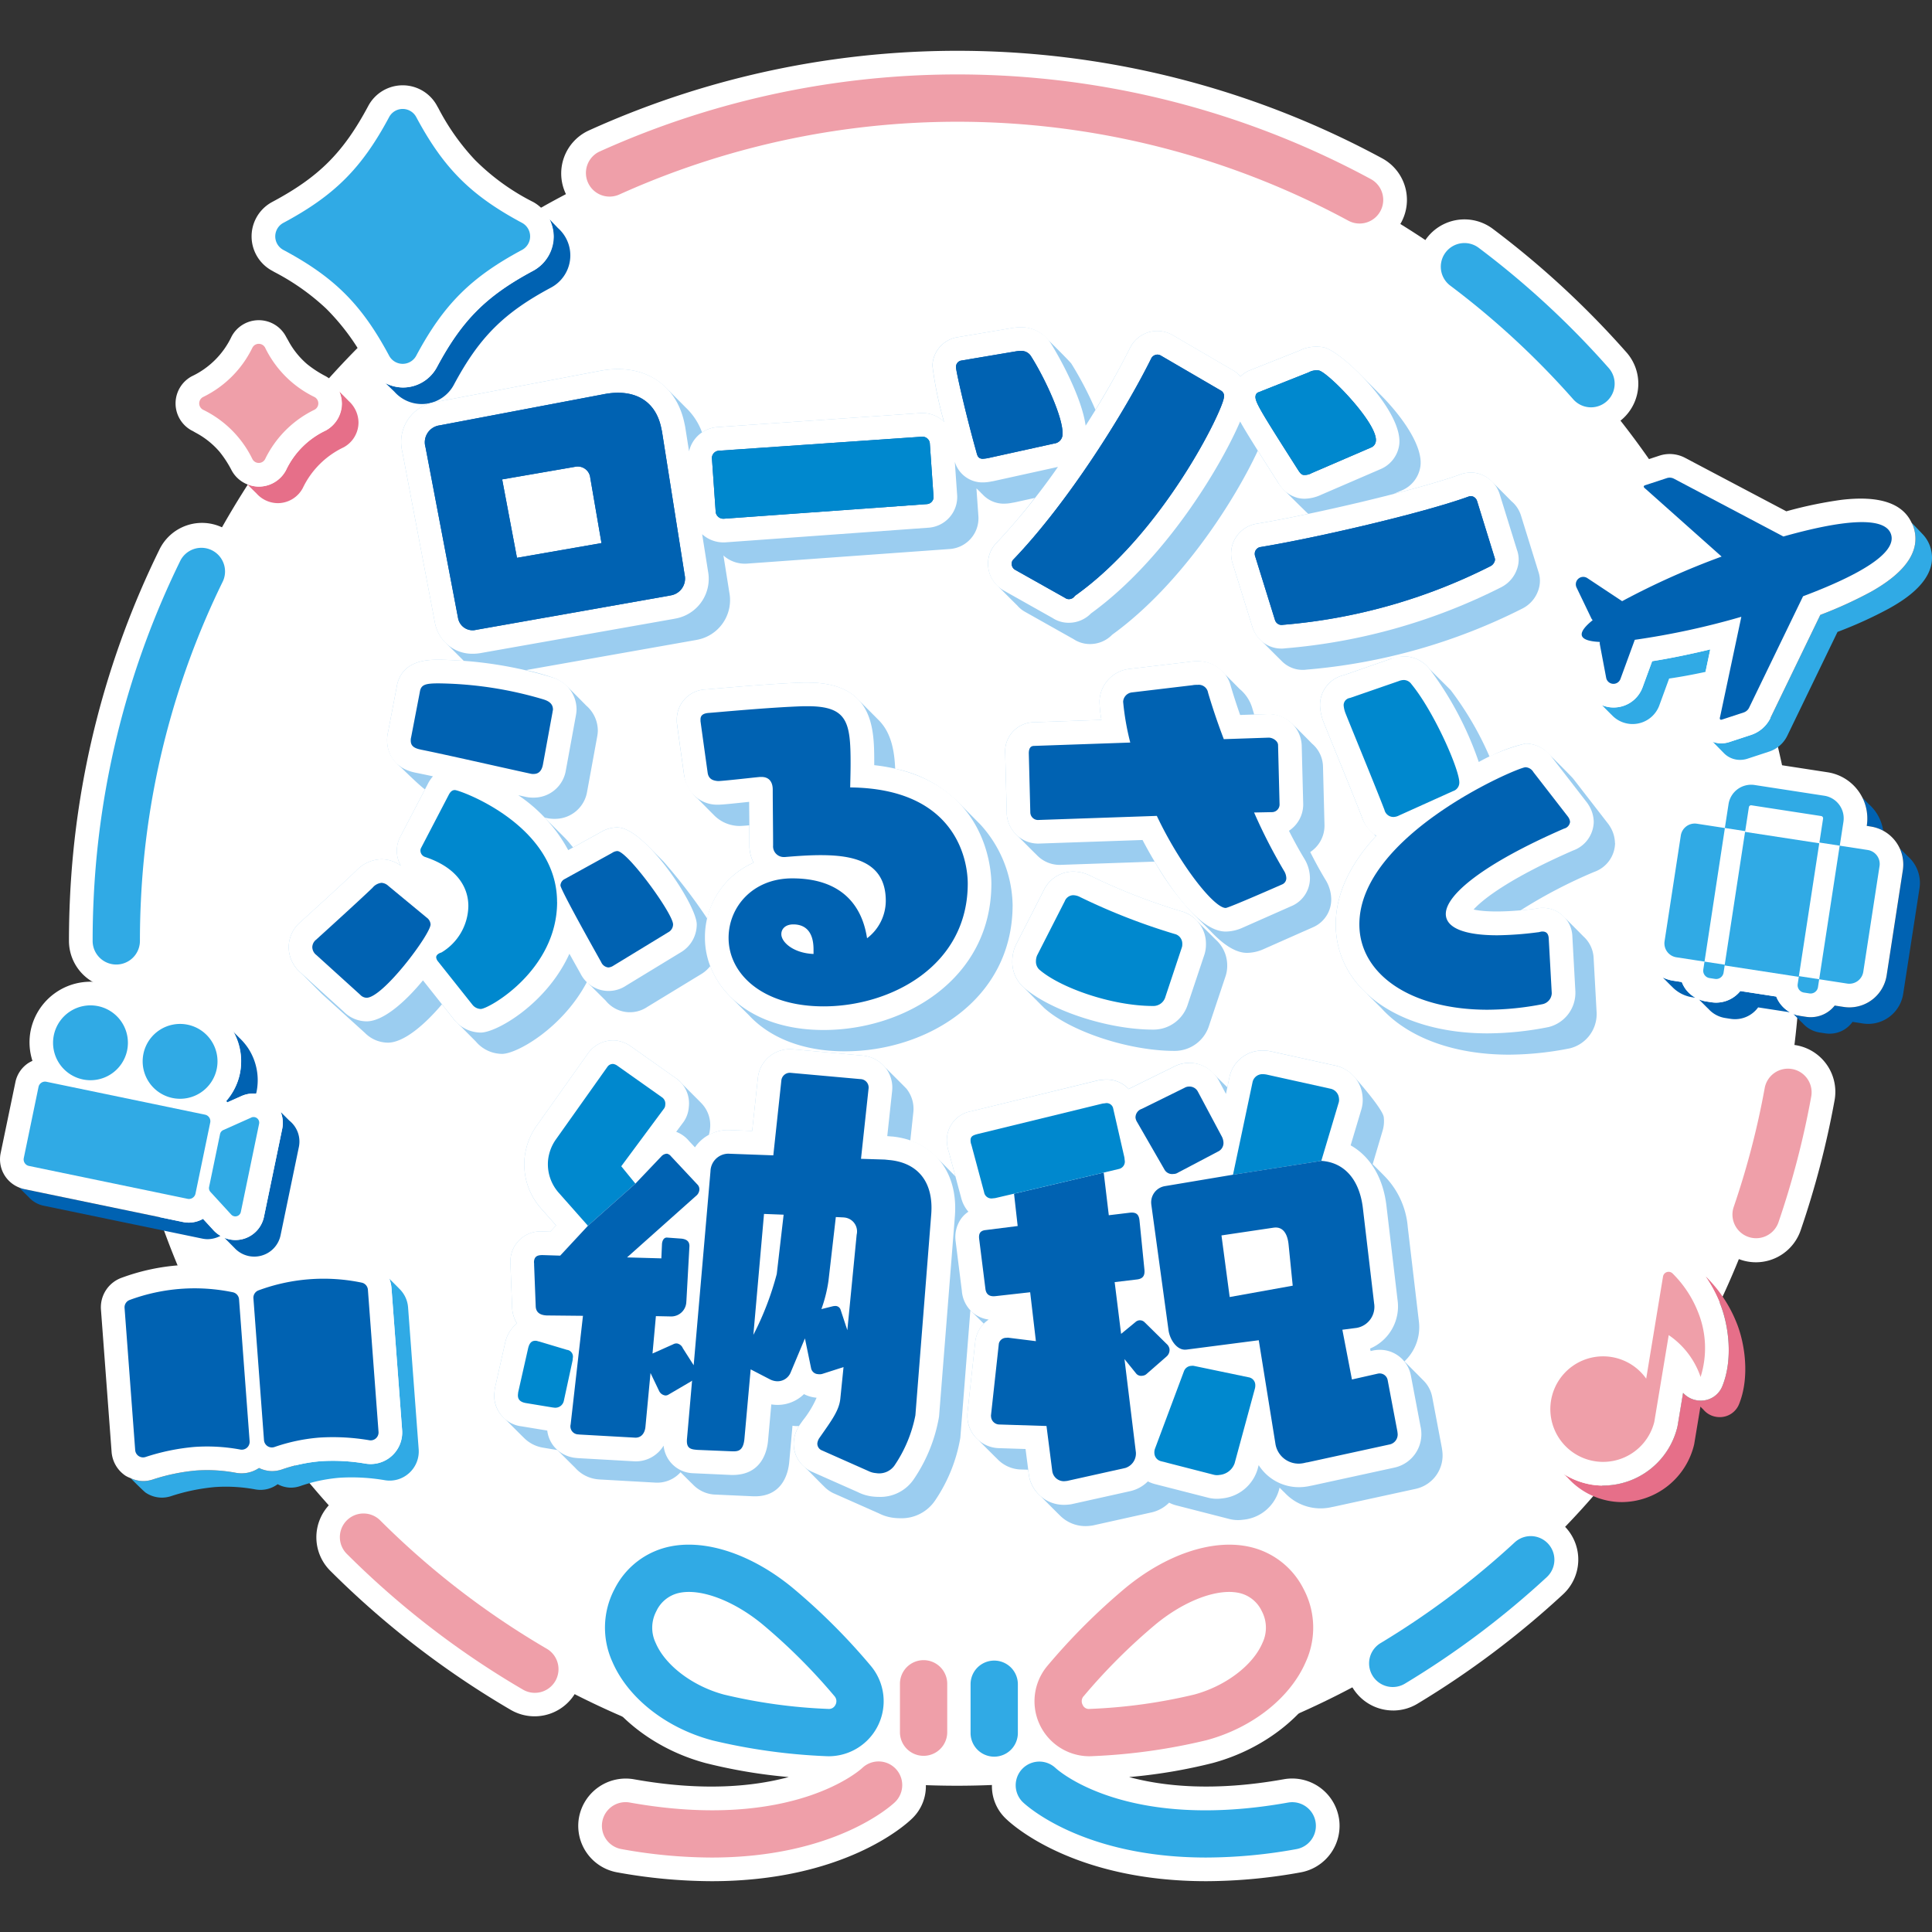
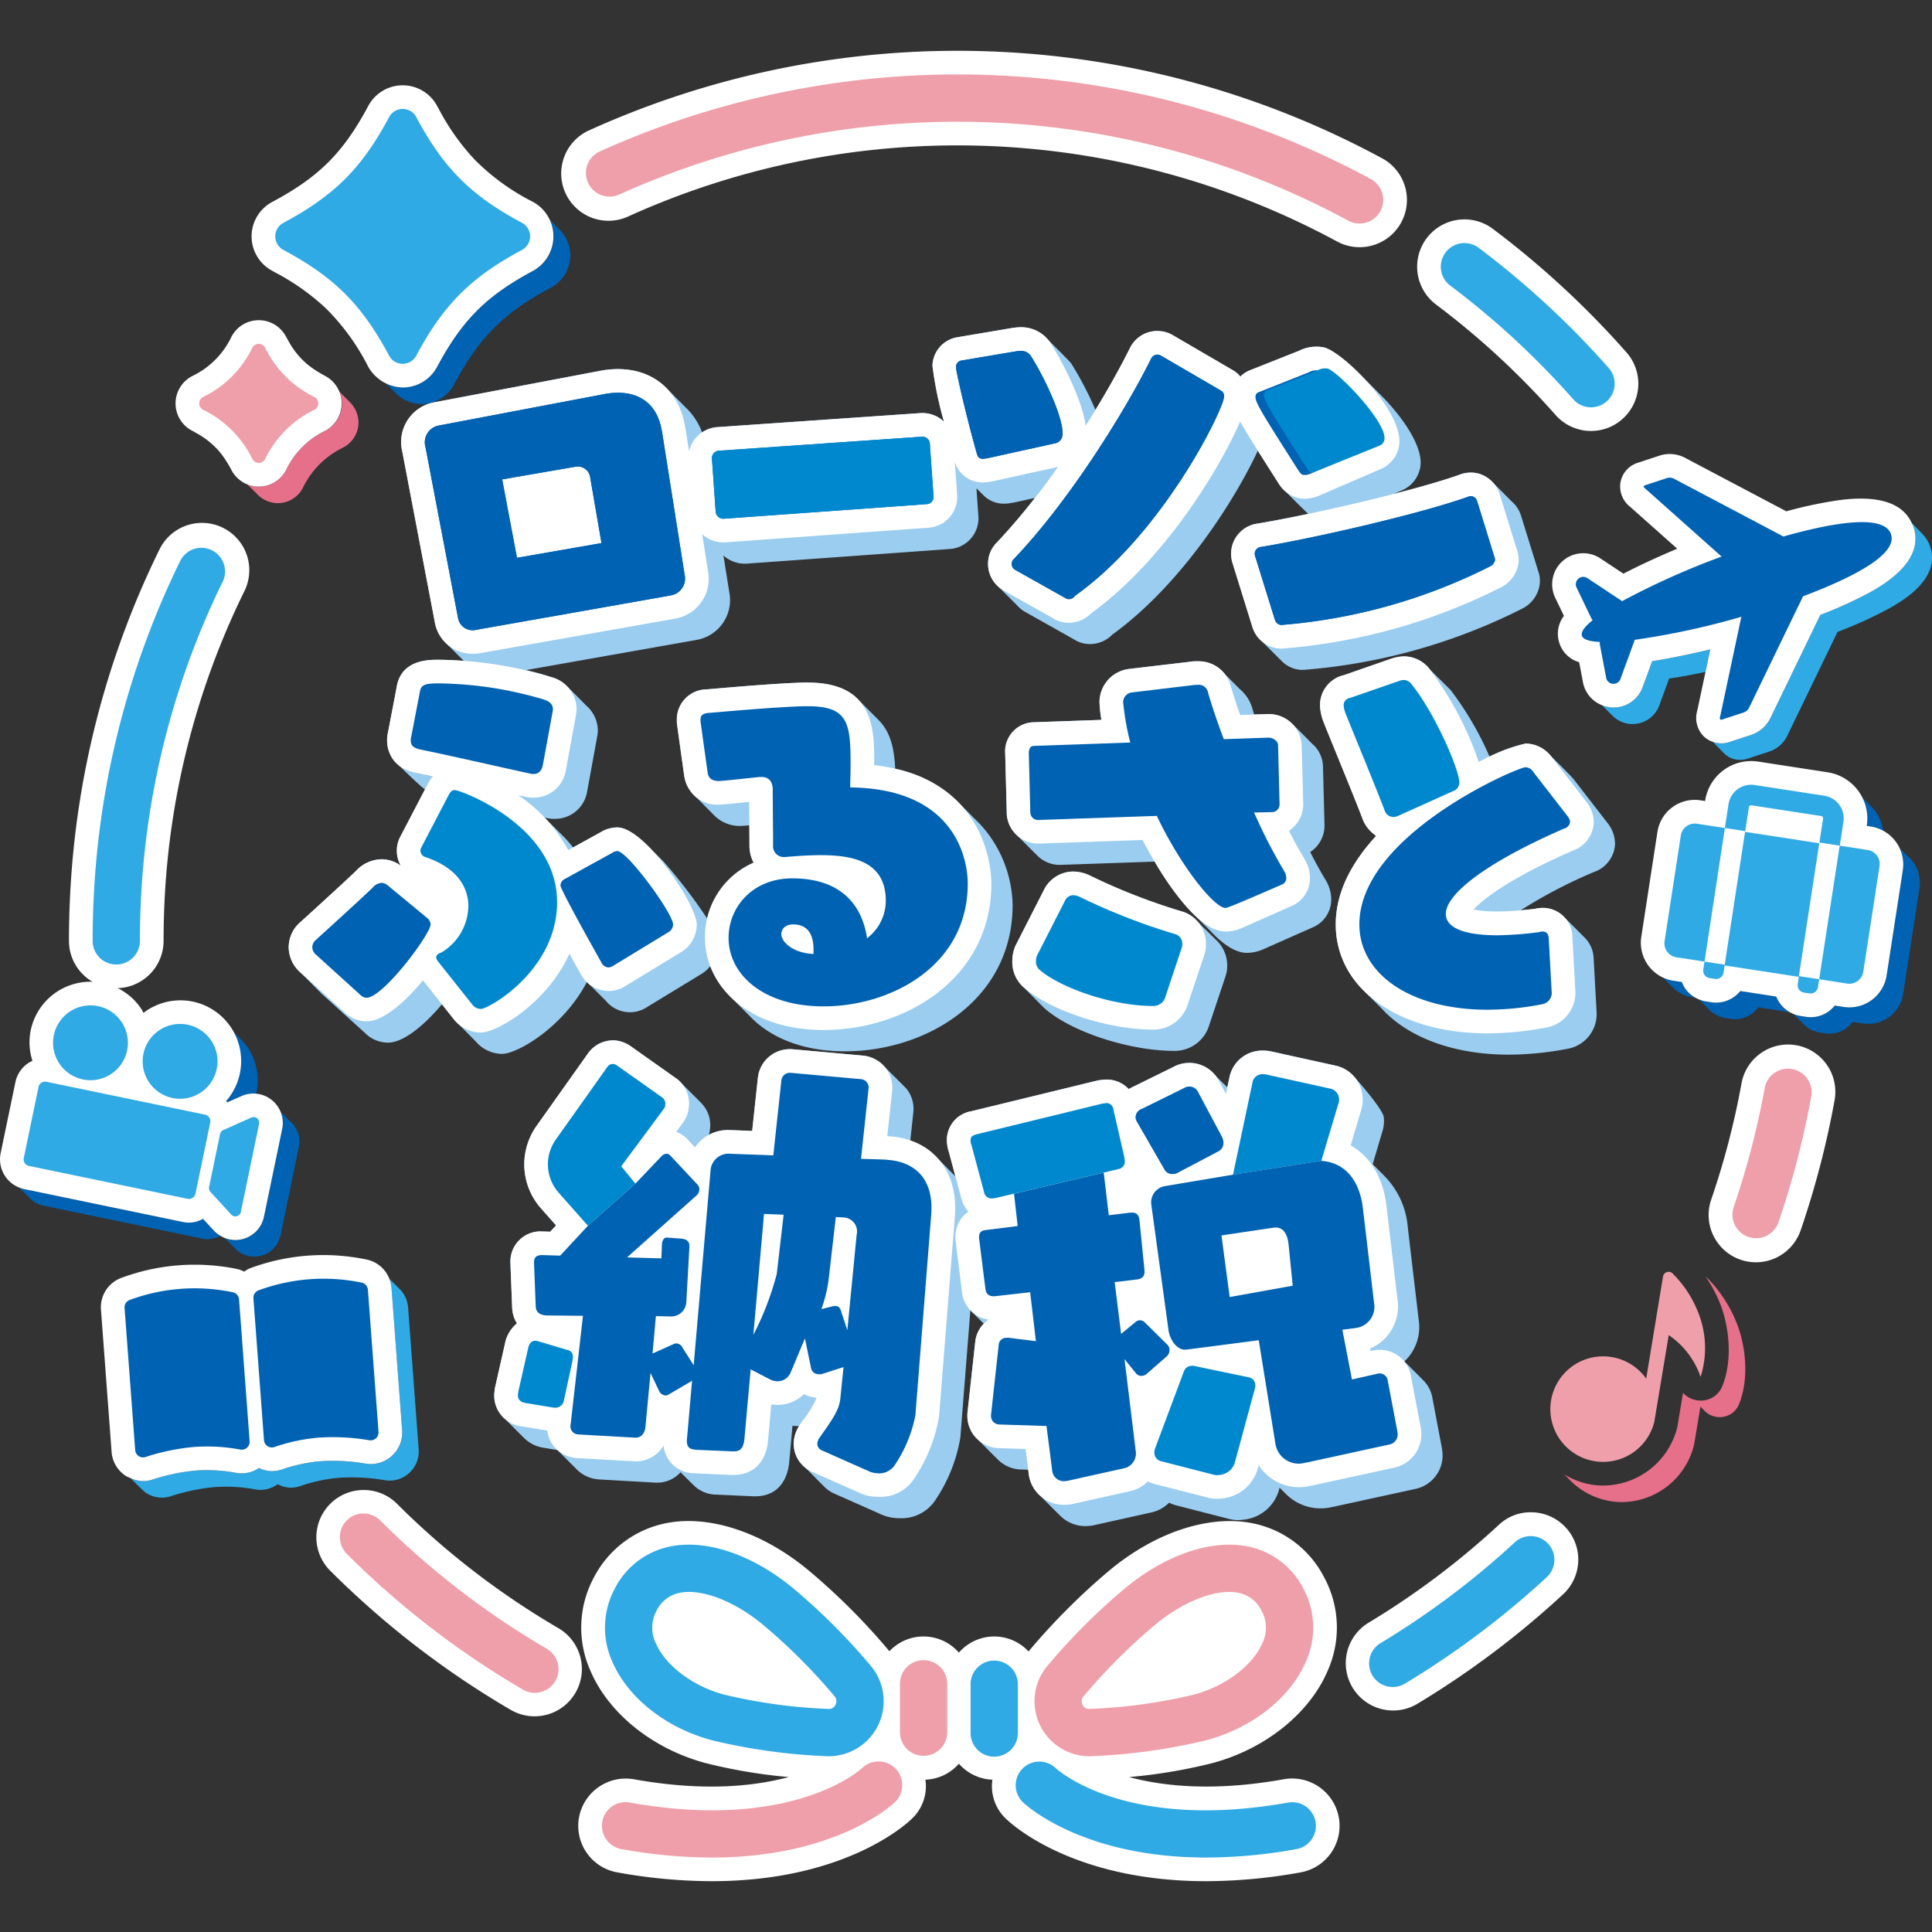
<svg xmlns="http://www.w3.org/2000/svg" width="256" height="256" viewBox="0 0 256 256">
  <rect x="0" y="0" width="256" height="256" fill="#333333" stroke="none" />
  <defs>
    <clipPath id="a">
      <rect width="256" height="256" transform="translate(6082.541 -21527.969)" fill="#fff" />
    </clipPath>
    <clipPath id="b">
      <rect width="256" height="242.536" fill="none" />
    </clipPath>
  </defs>
  <g transform="translate(-6082.541 21527.969)" clip-path="url(#a)">
    <g transform="translate(6082.541 -21521.238)">
      <g transform="translate(0 0)" clip-path="url(#b)">
-         <path d="M230.4,114.645A111.81,111.81,0,1,1,118.591,2.835,111.81,111.81,0,0,1,230.4,114.645" transform="translate(8.21 3.433)" fill="#fff" />
        <path d="M86.927,113.86a6.269,6.269,0,0,1-3.239-11.635,105.762,105.762,0,0,0,17.255-12.964,6.119,6.119,0,0,1,4.5-1.66,6.266,6.266,0,0,1,4.013,10.862,118.345,118.345,0,0,1-19.294,14.5,6.253,6.253,0,0,1-3.232.9" transform="translate(97.662 106.057)" fill="#fff" />
        <path d="M108.676,88.379a6.268,6.268,0,0,1-5.929-8.3,105.27,105.27,0,0,0,4.006-15.336,6.267,6.267,0,1,1,12.332,2.237A118.094,118.094,0,0,1,114.6,84.15a6.269,6.269,0,0,1-5.927,4.229" transform="translate(123.994 72.148)" fill="#fff" />
        <path d="M107.974,38.141a6.27,6.27,0,0,1-4.7-2.122A106.356,106.356,0,0,0,87.44,21.387a6.268,6.268,0,0,1,7.526-10.026,118.816,118.816,0,0,1,17.706,16.366,6.266,6.266,0,0,1-4.7,10.413" transform="translate(102.844 12.234)" fill="#fff" />
        <path d="M10.4,89.914a6.274,6.274,0,0,1-6.268-6.268q0-2.869.137-5.708A116.841,116.841,0,0,1,16.1,31.837a6.267,6.267,0,1,1,11.255,5.514A104.446,104.446,0,0,0,16.789,78.538q-.116,2.537-.119,5.109A6.274,6.274,0,0,1,10.4,89.914" transform="translate(5.005 34.294)" fill="#fff" />
        <path d="M47.871,116.247a6.268,6.268,0,0,1-3.155-.853A118.374,118.374,0,0,1,20.8,96.96a6.265,6.265,0,0,1,4.424-10.7h0a6.222,6.222,0,0,1,4.428,1.833A105.844,105.844,0,0,0,51.035,104.57h0a6.266,6.266,0,0,1-3.166,11.677" transform="translate(22.96 104.442)" fill="#fff" />
        <path d="M135.435,127.4a6.283,6.283,0,0,0-7.276-5.067c-9.248,1.656-15.955.942-20.509-.287a70.184,70.184,0,0,0,11.065-1.859c6.96-1.875,12.794-6.537,15.221-12.173A14.009,14.009,0,0,0,133.5,95.59a13.629,13.629,0,0,0-9.575-7.189c-5.673-1.11-12.659,1.165-18.686,6.1a87.174,87.174,0,0,0-10.817,10.782c-.033.042-.057.086-.091.126a6.2,6.2,0,0,0-9.237.148,6.2,6.2,0,0,0-9.212-.177c-.024-.033-.044-.066-.071-.1A85.785,85.785,0,0,0,64.995,94.507c-6.029-4.941-13.019-7.229-18.686-6.106a13.806,13.806,0,0,0-9.575,7.189,14.014,14.014,0,0,0-.436,12.429c2.425,5.633,8.259,10.3,15.223,12.17a69.9,69.9,0,0,0,11.025,1.855c-4.563,1.231-11.279,1.95-20.529.29a6.3,6.3,0,0,0-7.26,5.067,6.258,6.258,0,0,0,5.063,7.271,70.964,70.964,0,0,0,12.5,1.17c17.419,0,25.6-7.373,26.479-8.213a5.917,5.917,0,0,0,1.859-5.235,6.219,6.219,0,0,0,4.439-2.116,6.219,6.219,0,0,0,4.439,2.116,5.917,5.917,0,0,0,1.859,5.235c.875.84,9.06,8.213,26.479,8.213a71.124,71.124,0,0,0,12.5-1.167,6.269,6.269,0,0,0,5.065-7.271m-60.978-4.3-.049.044.049-.046Z" transform="translate(41.963 106.694)" fill="#fff" />
        <path d="M139.4,26.023a6.256,6.256,0,0,1-2.993-.763A105.74,105.74,0,0,0,42.517,21.94h0a6.266,6.266,0,1,1-5.182-11.41A118.266,118.266,0,0,1,142.4,14.251,6.265,6.265,0,0,1,139.4,26.023" transform="translate(40.748 0)" fill="#fff" />
        <path d="M101.358,89.844a109.312,109.312,0,0,1-17.764,13.349,3.133,3.133,0,1,0,3.234,5.366,115.448,115.448,0,0,0,18.783-14.114,3.133,3.133,0,0,0-4.254-4.6" transform="translate(99.377 107.773)" fill="#30aae5" />
        <path d="M111.762,61.058a3.136,3.136,0,0,0-3.641,2.523A108.5,108.5,0,0,1,104,79.377a3.135,3.135,0,0,0,5.929,2.036A114.752,114.752,0,0,0,114.287,64.7a3.135,3.135,0,0,0-2.525-3.643" transform="translate(125.71 73.866)" fill="#ef9fa9" />
        <path d="M103.907,32.229a3.133,3.133,0,0,0,4.7-4.145A115.662,115.662,0,0,0,91.372,12.151a3.134,3.134,0,0,0-3.765,5.012,109.475,109.475,0,0,1,16.3,15.066" transform="translate(104.559 13.952)" fill="#30aae5" />
        <path d="M8.685,85.064a3.133,3.133,0,0,0,3.133-3.133q0-2.646.126-5.262A107.465,107.465,0,0,1,22.825,34.256,3.134,3.134,0,0,0,17.2,31.5,113.728,113.728,0,0,0,5.685,76.371q-.133,2.762-.133,5.56a3.133,3.133,0,0,0,3.133,3.133" transform="translate(6.722 36.01)" fill="#30aae5" />
        <path d="M47.741,105.56A109.017,109.017,0,0,1,25.726,88.594,3.133,3.133,0,1,0,21.3,93.029a115.234,115.234,0,0,0,23.28,17.943,3.134,3.134,0,1,0,3.161-5.412" transform="translate(24.676 106.158)" fill="#ef9fa9" />
        <path d="M69.263,117.571c.137,0,.272,0,.409-.011A78.122,78.122,0,0,0,84.8,115.447c6.062-1.629,11.1-5.607,13.159-10.384a10.934,10.934,0,0,0-.316-9.7,10.577,10.577,0,0,0-7.422-5.6c-4.778-.942-10.78,1.1-16.094,5.454a83.711,83.711,0,0,0-10.4,10.371,7.289,7.289,0,0,0,5.54,11.985m-.738-7.959a77.423,77.423,0,0,1,9.573-9.551C81.371,97.38,85.03,95.8,87.809,95.8a6.3,6.3,0,0,1,1.2.111,4.351,4.351,0,0,1,3.119,2.43,4.684,4.684,0,0,1,.075,4.247c-1.276,2.965-4.906,5.7-9.031,6.811A71.076,71.076,0,0,1,69.338,111.3a.891.891,0,0,1-.951-.553,1,1,0,0,1,.137-1.136" transform="translate(75.064 108.409)" fill="#ef9fa9" />
        <path d="M57.072,96.458a3.133,3.133,0,0,0-3.133,3.133v6.467a3.133,3.133,0,0,0,6.265,0V99.591a3.133,3.133,0,0,0-3.133-3.133" transform="translate(65.309 116.79)" fill="#ef9fa9" />
        <path d="M70.567,103.4c-.088.086-9.1,8.463-30.805,4.572a3.133,3.133,0,1,0-1.105,6.168A67.669,67.669,0,0,0,50.6,115.262c16.442,0,23.932-6.979,24.308-7.34a3.134,3.134,0,0,0-4.344-4.519" transform="translate(43.68 124.141)" fill="#ef9fa9" />
        <path d="M50.4,115.448a78.292,78.292,0,0,0,15.126,2.113c.135.007.272.011.407.011a7.292,7.292,0,0,0,5.542-11.987,82.819,82.819,0,0,0-10.4-10.371c-5.315-4.355-11.328-6.394-16.095-5.454a10.6,10.6,0,0,0-7.422,5.6,10.946,10.946,0,0,0-.316,9.7c2.058,4.777,7.1,8.755,13.161,10.384M43.07,98.339a4.35,4.35,0,0,1,3.119-2.43c2.859-.562,7.143,1.068,10.908,4.154a77.106,77.106,0,0,1,9.575,9.548,1,1,0,0,1,.135,1.136.955.955,0,0,1-.948.555A71.034,71.034,0,0,1,52.026,109.4c-4.125-1.108-7.755-3.845-9.031-6.809a4.67,4.67,0,0,1,.075-4.247" transform="translate(43.902 108.409)" fill="#30aae5" />
        <path d="M96.977,107.976c-21.369,3.825-30.4-4.2-30.823-4.59a3.134,3.134,0,0,0-4.324,4.537c.374.358,7.864,7.338,24.308,7.338a67.627,67.627,0,0,0,11.945-1.116,3.133,3.133,0,1,0-1.105-6.168" transform="translate(73.698 124.141)" fill="#30aae5" />
        <path d="M64.437,99.592a3.133,3.133,0,0,0-6.265,0v6.464a3.133,3.133,0,1,0,6.265,0Z" transform="translate(70.434 116.791)" fill="#30aae5" />
        <path d="M39.5,17.37a108.892,108.892,0,0,1,96.691,3.422,3.133,3.133,0,1,0,2.991-5.507A115.147,115.147,0,0,0,36.909,11.666a3.133,3.133,0,0,0,2.593,5.7" transform="translate(42.465 1.716)" fill="#ef9fa9" />
        <path d="M112.592,73.525c-.015-.015-.038-.024-.053-.038l-.027-.029a18.739,18.739,0,0,1,1.864,3.436l0,0c1.209,2.936,1.8,7.488.382,11.041a3.047,3.047,0,0,1-3.031,1.97,3.126,3.126,0,0,1-2.2-1.019l-.725,4.366c-.015.08-.031.161-.049.241a10.16,10.16,0,0,1-9.8,7.674,9.942,9.942,0,0,1-1.609-.133,10.047,10.047,0,0,1-3.621-1.388c.069.071.155.122.223.19.1.108.206.206.31.31a9.744,9.744,0,0,0,5.646,3.088,9.485,9.485,0,0,0,1.552.128,9.918,9.918,0,0,0,9.551-7.656l.829-4.992.046.04a3.189,3.189,0,0,0,.312.312,2.8,2.8,0,0,0,2.054,1.032,2.745,2.745,0,0,0,2.73-1.773c1.382-3.475.8-7.93-.385-10.806a17.715,17.715,0,0,0-4-6" transform="translate(113.481 88.943)" fill="#e66f89" />
-         <path d="M100,103.091a9.92,9.92,0,0,0,1.609.133,10.155,10.155,0,0,0,9.8-7.676c.022-.08.035-.159.053-.241l.725-4.366a3.12,3.12,0,0,0,2.193,1.021,3.053,3.053,0,0,0,3.033-1.972c1.415-3.553.827-8.1-.387-11.038l0,0a18.666,18.666,0,0,0-1.859-3.436,17.326,17.326,0,0,0-2.22-2.673,3.883,3.883,0,0,0-6.513,2.184l-1.417,8.582a10.412,10.412,0,0,0-3.692-.588A10.117,10.117,0,0,0,100,103.091" transform="translate(110.829 86.891)" fill="#fff" />
        <path d="M109.064,73.387a.748.748,0,0,0-1.251.433l-.619,3.75h0l-1.609,9.772a6.992,6.992,0,1,0,1.072,5.737l1.912-11.507a10.966,10.966,0,0,1,4.223,5.545,12.7,12.7,0,0,0-.374-8.686,14.838,14.838,0,0,0-3.352-5.043" transform="translate(112.545 88.606)" fill="#ef9fa9" />
        <path d="M45.392,12.361a5.155,5.155,0,0,1-2.724,4.554c-6.206,3.318-9.422,6.535-12.745,12.743a5.064,5.064,0,0,1-6.809,2.162c.064.066,1.043,1.01,1.152,1.112a4.829,4.829,0,0,0,7.89-.915c3.354-6.272,6.6-9.522,12.871-12.873a4.829,4.829,0,0,0,.915-7.89c-.1-.111-1.046-1.088-1.112-1.152a5.134,5.134,0,0,1,.562,2.259" transform="translate(27.986 12.231)" fill="#0062b2" />
        <path d="M17.8,26.641c.113.06.206.119.316.179a30.513,30.513,0,0,1,6.856,4.85,29.985,29.985,0,0,1,5.573,7.713A5.412,5.412,0,0,0,35.1,42.11a5.151,5.151,0,0,0,4.552-2.724c3.323-6.21,6.54-9.427,12.743-12.745a5.212,5.212,0,0,0,0-9.108,29.858,29.858,0,0,1-7.716-5.573,30.438,30.438,0,0,1-4.846-6.853c-.062-.111-.122-.206-.181-.318a5.17,5.17,0,0,0-9.106,0C27.226,11,24.012,14.214,17.8,17.532a5.17,5.17,0,0,0,0,9.108" transform="translate(18.259 2.504)" fill="#fff" />
        <path d="M35.174,4.553a2.035,2.035,0,0,0-3.581,0c-3.626,6.785-7.243,10.4-14.027,14.03a2.034,2.034,0,0,0,0,3.579c6.785,3.628,10.4,7.247,14.027,14.03a2.036,2.036,0,0,0,3.581,0c3.628-6.785,7.245-10.4,14.03-14.032a2.035,2.035,0,0,0,0-3.579c-6.785-3.628-10.4-7.245-14.03-14.03" transform="translate(19.974 4.22)" fill="#30aae5" />
        <path d="M27.389,21.989a4.071,4.071,0,0,1-2.158,3.6,11.026,11.026,0,0,0-5.266,5.271,4.074,4.074,0,0,1-3.6,2.156h0a4.031,4.031,0,0,1-1.561-.349c.093.106,1.125,1.13,1.236,1.229a3.824,3.824,0,0,0,2.832,1.313h0a3.763,3.763,0,0,0,3.321-1.99,11.422,11.422,0,0,1,5.4-5.4h0a3.757,3.757,0,0,0,1.987-3.325,3.911,3.911,0,0,0-1.311-2.832c-.1-.108-1.125-1.143-1.231-1.236a4.033,4.033,0,0,1,.349,1.563" transform="translate(17.923 24.731)" fill="#e66f89" />
        <path d="M18.188,20.26l0,0,0,0Z" transform="translate(22.016 24.531)" fill="#e66f89" />
        <path d="M12.679,30.769c.175.093.329.186.493.279a10.881,10.881,0,0,1,3.181,2.538,14.424,14.424,0,0,1,1.594,2.454,4.084,4.084,0,0,0,7.2,0,11.026,11.026,0,0,1,5.266-5.271,4.12,4.12,0,0,0,0-7.2,14.488,14.488,0,0,1-2.452-1.592A10.827,10.827,0,0,1,25.426,18.8c-.093-.164-.186-.318-.279-.493a4.074,4.074,0,0,0-3.6-2.158h0a4.074,4.074,0,0,0-3.6,2.156,11.021,11.021,0,0,1-5.268,5.271,4.083,4.083,0,0,0,0,7.2m14.784-5.527h0l0,0,0,0" transform="translate(12.741 19.548)" fill="#fff" />
        <path d="M20.668,18.062a.951.951,0,0,0-1.674,0,14.117,14.117,0,0,1-6.555,6.555.951.951,0,0,0,0,1.674,14.117,14.117,0,0,1,6.555,6.555.951.951,0,0,0,1.674,0,14.127,14.127,0,0,1,6.555-6.555.951.951,0,0,0,0-1.674,14.127,14.127,0,0,1-6.555-6.555" transform="translate(14.457 21.265)" fill="#ef9fa9" />
        <path d="M122.648,48.857c-.108-.117-.853-.867-.962-.962-.029-.031-.053-.064-.082-.093a4.963,4.963,0,0,1,.4,2.819l-2.156,14.008a5,5,0,0,1-4.934,4.243,4.776,4.776,0,0,1-.772-.06l-1.183-.181a4.044,4.044,0,0,1-.752.741,4.108,4.108,0,0,1-2.432.8,4.341,4.341,0,0,1-.63-.049l-.738-.113a4.148,4.148,0,0,1-.917-.265l0,0c.1.113,1.154,1.17,1.262,1.262a3.752,3.752,0,0,0,2.2,1.194l.738.113a3.728,3.728,0,0,0,.584.046,3.719,3.719,0,0,0,3.049-1.565l1.364.21a4.715,4.715,0,0,0,.725.057,4.7,4.7,0,0,0,4.625-3.979L124.2,53.081a4.685,4.685,0,0,0-1.55-4.225" transform="translate(130.146 57.878)" fill="#0062b2" />
        <path d="M102.681,57.077a4.107,4.107,0,0,1-.5-.931l-1.2-.186a5,5,0,0,1-1.32-.418c.088.088.172.179.265.261.106.111.833.847.944.944a4.672,4.672,0,0,0,2.668,1.41l.453.069a4.071,4.071,0,0,1-1.311-1.15" transform="translate(120.668 67.251)" fill="#0062b2" />
        <path d="M112.069,57.086l-4.762-.732a4.123,4.123,0,0,1-3.2,1.536,4.274,4.274,0,0,1-.623-.046l-.738-.115a4.175,4.175,0,0,1-.915-.261h0c.1.111,1.139,1.156,1.249,1.251a3.766,3.766,0,0,0,2.22,1.207l.738.115a3.791,3.791,0,0,0,3.63-1.521l4.22.65a4.131,4.131,0,0,1-1.822-2.085" transform="translate(123.295 68.233)" fill="#0062b2" />
        <path d="M112.223,48.454l-.011.073.61.093a4.966,4.966,0,0,1,1.572.544,5.848,5.848,0,0,0-1.9-3.513c-.1-.1-.794-.825-.882-.9a6.111,6.111,0,0,1,.608,3.707" transform="translate(135.142 54.179)" fill="#0062b2" />
        <path d="M104.873,66.182l2.684-17.534,9.831,1.51.486-3.168a.3.3,0,0,0-.25-.345l-9.239-1.419a.3.3,0,0,0-.343.252l-.486,3.168-2.675-.411-.022,0-2.673,17.538-.027.164,2.688.413Z" transform="translate(123.694 54.755)" fill="#fff" />
        <path d="M110.532,65.4l2.609-16.968.086-.566-2.686-.413h0l-2.691,17.534-.027.164,2.688.413Z" transform="translate(130.545 57.457)" fill="#fff" />
        <path d="M119.486,76.342l.738.113a4,4,0,0,0,.628.049,4.022,4.022,0,0,0,3.188-1.539l1.178.181a5.059,5.059,0,0,0,.772.06,5,5,0,0,0,4.934-4.245l2.156-14.005a5.086,5.086,0,0,0-4.185-5.7l-.61-.1.013-.071a6.2,6.2,0,0,0-5.156-7.024l-9.237-1.422a6.178,6.178,0,0,0-7.028,5.151l-.009.073-.61-.093a5,5,0,0,0-5.706,4.185l-2.153,14a5.1,5.1,0,0,0,4.181,5.708l1.2.183a4.12,4.12,0,0,0,.5.933,4.172,4.172,0,0,0,1.311,1.15,4.128,4.128,0,0,0,.469.223,4.059,4.059,0,0,0,.915.263l.738.113a3.984,3.984,0,0,0,.621.049,4.139,4.139,0,0,0,3.2-1.536l4.76.732a4.127,4.127,0,0,0,1.822,2.083,3.822,3.822,0,0,0,.449.219,4,4,0,0,0,.917.265" transform="translate(119.067 51.545)" fill="#fff" />
        <path d="M105.1,64.446l2.673-17.538-3.707-.57a1.871,1.871,0,0,0-2.133,1.565l-2.151,14a1.871,1.871,0,0,0,1.563,2.133l3.732.573Z" transform="translate(120.783 56.078)" fill="#30aae5" />
        <path d="M123.877,54.769a1.871,1.871,0,0,0-1.565-2.133l-3.705-.57.486-3.166a3.031,3.031,0,0,0-2.534-3.453l-9.237-1.422a3.031,3.031,0,0,0-3.453,2.534l-.489,3.166.024,0,2.673.411.486-3.168a.3.3,0,0,1,.343-.252l9.239,1.422a.3.3,0,0,1,.25.343l-.486,3.168h0l2.686.413-.086.568L115.905,69.6l-.027.164,3.712.573a1.871,1.871,0,0,0,2.133-1.565Z" transform="translate(125.172 53.261)" fill="#30aae5" />
        <path d="M115.906,48.324l-9.831-1.51-2.684,17.534-.024.166,9.823,1.51.027-.164Z" transform="translate(125.155 56.682)" fill="#30aae5" />
        <path d="M0,0H0Z" transform="translate(241.082 104.912)" fill="#30aae5" />
        <path d="M.022,0,0,0Z" transform="translate(228.555 102.984)" fill="#30aae5" />
        <path d="M102.256,54.59l-.161,1.055a.989.989,0,0,0,.825,1.125l.736.113a.992.992,0,0,0,1.125-.825L104.942,55Z" transform="translate(123.6 66.097)" fill="#30aae5" />
        <path d="M107.914,55.46l-.161,1.055a.989.989,0,0,0,.825,1.125l.736.113a.992.992,0,0,0,1.125-.825l.161-1.055Z" transform="translate(130.451 67.15)" fill="#30aae5" />
        <path d="M110.393,35.878c-2.635.632-5.257,1.174-7.645,1.554l-.057.007-1.258,3.433a4.071,4.071,0,0,1-3.851,2.7c-.115,0-.234-.007-.354-.015a4.107,4.107,0,0,1-1.236-.307,1,1,0,0,0,.1.06c.1.108,1.136,1.158,1.247,1.254a3.753,3.753,0,0,0,2.423,1.187c.111.011.221.015.329.015a3.768,3.768,0,0,0,3.562-2.5l1.289-3.528c1.594-.23,3.221-.537,4.822-.882Z" transform="translate(116.226 43.441)" fill="#30aae5" />
        <path d="M129.25,28.863c1,3.035-.887,5.918-5.6,8.573a55,55,0,0,1-6.745,3.08l-6.612,13.663a4.372,4.372,0,0,1-2.56,2.24l-2.865.942a3.582,3.582,0,0,1-1.108.179,3.31,3.31,0,0,1-1.1-.2l1.468,1.5a2.971,2.971,0,0,0,2.14.891,3.23,3.23,0,0,0,1.01-.164l2.863-.94a4.066,4.066,0,0,0,2.379-2.08l6.663-13.773a55.32,55.32,0,0,0,6.82-3.1c1.7-.959,6.88-3.875,5.456-8.2a4.462,4.462,0,0,0-1.024-1.676c-.153-.168-1.377-1.433-1.455-1.523a5.188,5.188,0,0,1,.27.595" transform="translate(124.298 34.226)" fill="#30aae5" />
        <path d="M109.606,36.715c-2.5,1.05-4.928,2.169-7.081,3.279l-.049.027L99.425,38a4.118,4.118,0,0,0-5.985,5.217l1.154,2.4a3.891,3.891,0,0,0-.6,3.61A3.85,3.85,0,0,0,96.454,51.7c.053.02.106.042.159.06l.027.139.473,2.5a4.057,4.057,0,0,0,2.469,3.031,4.121,4.121,0,0,0,1.238.307c.119.009.237.015.352.015a4.075,4.075,0,0,0,3.853-2.7l1.258-3.433.053-.009c2.392-.38,5.014-.922,7.647-1.554l-.632,2.982-1.09,5.129a3.441,3.441,0,0,0,.794,3.345,3.216,3.216,0,0,0,1.267.794,3.365,3.365,0,0,0,1.1.2,3.517,3.517,0,0,0,1.108-.179l2.865-.94a4.38,4.38,0,0,0,2.56-2.24l6.612-13.663a55.332,55.332,0,0,0,6.745-3.08c4.713-2.655,6.6-5.54,5.6-8.576a5.148,5.148,0,0,0-.27-.592c-1.218-2.578-4.331-3.593-9.323-2.991a55.4,55.4,0,0,0-7.256,1.514l-13.426-7.09a4.368,4.368,0,0,0-3.387-.285l-2.861.94a3.348,3.348,0,0,0-2.321,2.71,3.434,3.434,0,0,0,1.342,3.166Z" transform="translate(112.636 29.261)" fill="#fff" />
        <path d="M121.962,33.383l-14.5-7.656a1.214,1.214,0,0,0-.953-.082l-2.863.94c-.451.148.031.471.031.471l10.092,8.985a101.852,101.852,0,0,0-13.19,5.912l-.013-.018-4.587-3.04a.984.984,0,0,0-1.43,1.247l1.963,4.09a1.139,1.139,0,0,0,.172.237c-1.037.836-1.594,1.556-1.426,2.065s1.041.758,2.372.82a1.171,1.171,0,0,0,0,.292l.842,4.457a.985.985,0,0,0,1.892.157l1.892-5.167,0-.022a101.935,101.935,0,0,0,14.127-3.051l-2.806,13.216s-.2.546.254.4l2.863-.94a1.226,1.226,0,0,0,.719-.63L124.562,41.3c7.366-2.768,12.478-5.71,11.655-8.213s-6.681-1.844-14.255.292" transform="translate(114.353 30.977)" fill="#0062b2" />
        <path d="M44.74,99.374a3.86,3.86,0,0,0,1.254-3.159L44.588,77.4A3.82,3.82,0,0,0,43.4,74.932c-.1-.117-1.147-1.154-1.256-1.258-.027-.033-.038-.075-.066-.106a4.2,4.2,0,0,1,.31,1.3L43.8,93.686a4.182,4.182,0,0,1-4.857,4.444,25.325,25.325,0,0,0-5.867-.323,20.777,20.777,0,0,0-5.158,1.083,4.206,4.206,0,0,1-1.38.234,4.146,4.146,0,0,1-1.7-.413,4.128,4.128,0,0,1-3.055.639,20.807,20.807,0,0,0-5.264-.305,25.7,25.7,0,0,0-5.757,1.192,4.184,4.184,0,0,1-1.3.208,4.093,4.093,0,0,1-1.632-.385c.088.1,1.707,1.727,2,1.926a3.857,3.857,0,0,0,2.138.652,3.9,3.9,0,0,0,1.2-.192A26.1,26.1,0,0,1,19,101.238a21.307,21.307,0,0,1,5.343.309,3.816,3.816,0,0,0,2.965-.688,3.8,3.8,0,0,0,1.733.458,3.867,3.867,0,0,0,1.276-.217,21.179,21.179,0,0,1,5.24-1.1,26.181,26.181,0,0,1,5.943.327,3.821,3.821,0,0,0,3.237-.953" transform="translate(9.482 89.075)" fill="#30aae5" />
        <path d="M11.624,102.125a4.183,4.183,0,0,0,1.3-.208,25.7,25.7,0,0,1,5.757-1.192,20.806,20.806,0,0,1,5.264.305A4.128,4.128,0,0,0,27,100.392a4.112,4.112,0,0,0,1.7.413,4.207,4.207,0,0,0,1.38-.234,20.774,20.774,0,0,1,5.158-1.083,25.323,25.323,0,0,1,5.867.323,4.182,4.182,0,0,0,4.857-4.444L44.556,76.553a4.267,4.267,0,0,0-.312-1.3,4.13,4.13,0,0,0-2.989-2.483A27.911,27.911,0,0,0,25.831,73.92a4.123,4.123,0,0,0-.794.453,4.23,4.23,0,0,0-.858-.332A27.95,27.95,0,0,0,8.759,75.2a4.154,4.154,0,0,0-2.7,4.231L7.466,98.245a4.167,4.167,0,0,0,1.846,3.172,3.912,3.912,0,0,0,.681.323,4.094,4.094,0,0,0,1.632.385" transform="translate(7.32 87.394)" fill="#fff" />
        <path d="M22.8,95.535a1.047,1.047,0,0,0,1.238-1.114l-1.4-18.776a1.042,1.042,0,0,0-.822-.953A24.831,24.831,0,0,0,8.14,75.715a1.04,1.04,0,0,0-.672,1.063L8.874,95.595a1.047,1.047,0,0,0,1.364.929,28.642,28.642,0,0,1,6.5-1.338,24.051,24.051,0,0,1,6.071.349" transform="translate(9.038 89.808)" fill="#0062b2" />
        <path d="M30.558,95a1.045,1.045,0,0,0,1.209-1.121L30.361,75.068a1.042,1.042,0,0,0-.822-.953,24.836,24.836,0,0,0-13.676,1.024,1.04,1.04,0,0,0-.672,1.063l1.4,18.776a1.048,1.048,0,0,0,1.391.917,24.012,24.012,0,0,1,5.951-1.249A28.687,28.687,0,0,1,30.558,95" transform="translate(18.389 89.11)" fill="#0062b2" />
        <path d="M26.168,74.977a3.652,3.652,0,0,0,1.669-.442,3.868,3.868,0,0,1-.893-.7v0l-1.424-1.55a3.981,3.981,0,0,1-1.857.5,4.021,4.021,0,0,1-.825-.086L1.821,68.342a3.792,3.792,0,0,1-.679-.214c.093.1,1.13,1.139,1.242,1.238A3.669,3.669,0,0,0,4.39,70.542L25.41,74.9a3.683,3.683,0,0,0,.758.08" transform="translate(1.383 82.488)" fill="#0062b2" />
        <path d="M15.372,64.384A8.019,8.019,0,0,1,13.557,68c.051.058.1.119.146.179l1.9-.849a3.812,3.812,0,0,1,1.908-.307c.015-.066.044-.128.057-.195a7.729,7.729,0,0,0-1.114-5.85,7.949,7.949,0,0,0-1.15-1.351c-.1-.111-.767-.769-.849-.851a8.02,8.02,0,0,1,.913,5.609" transform="translate(16.415 71.164)" fill="#0062b2" />
        <path d="M21.109,65.8,18.69,77.467a3.85,3.85,0,0,1-5.235,2.805L14.773,81.6a3.549,3.549,0,0,0,2.62,1.156,3.6,3.6,0,0,0,.953-.128A3.549,3.549,0,0,0,20.89,79.91l2.419-11.669a3.549,3.549,0,0,0-1.256-3.5c-.013-.009-1.077-1.077-1.134-1.128a3.864,3.864,0,0,1,.19,2.186" transform="translate(16.291 77.02)" fill="#0062b2" />
        <path d="M3.2,83.276l21.018,4.355a3.77,3.77,0,0,0,2.682-.416l1.424,1.55v0a3.869,3.869,0,0,0,.893.7,4.073,4.073,0,0,0,.526.27,3.856,3.856,0,0,0,1.43.285,3.9,3.9,0,0,0,1.039-.139,3.862,3.862,0,0,0,2.766-2.951L37.4,75.262a3.9,3.9,0,0,0-5.379-4.326l-1.906.851c-.046-.062-.093-.124-.144-.181a8.05,8.05,0,0,0-10.965-11.68c-.088-.157-.15-.325-.25-.478a8.092,8.092,0,0,0-14.688,2.8A8,8,0,0,0,4.3,66.284a4.231,4.231,0,0,0-.533.281,3.989,3.989,0,0,0-1.727,2.542L.082,78.531a4.02,4.02,0,0,0,2.443,4.53,3.85,3.85,0,0,0,.679.214" transform="translate(0 67.555)" fill="#fff" />
        <path d="M3.284,61.166a4.959,4.959,0,1,0,5.863-3.849,4.961,4.961,0,0,0-5.863,3.849" transform="translate(3.85 69.272)" fill="#30aae5" />
        <path d="M14.517,58.429a4.959,4.959,0,1,0,3.849,5.863,4.961,4.961,0,0,0-3.849-5.863" transform="translate(10.352 70.619)" fill="#30aae5" />
        <path d="M24.187,76.624l1.952-9.418a.883.883,0,0,0-.688-1.046L4.434,61.8a.886.886,0,0,0-1.046.688L1.436,71.908a.883.883,0,0,0,.685,1.046l21.02,4.357a.886.886,0,0,0,1.046-.688" transform="translate(1.716 74.808)" fill="#30aae5" />
        <path d="M18.134,63.973,14.42,65.631a.752.752,0,0,0-.427.531l-1.452,7.01a.744.744,0,0,0,.179.654l2.75,3a.744.744,0,0,0,1.278-.352L19.166,64.8a.744.744,0,0,0-1.032-.831" transform="translate(15.165 77.378)" fill="#30aae5" />
        <path d="M56.825,103.309a4.478,4.478,0,0,0,.6.595l0,.007c.1.115,1.775,1.775,1.879,1.879a4.118,4.118,0,0,0,5.489.86l.009-.007,7.227-4.4a4.412,4.412,0,0,0,1.136-1.026,11.523,11.523,0,0,0,2.611,4c.177.192,2.4,2.4,2.507,2.507,2.6,2.812,6.869,4.789,12.721,4.789,10.773,0,22.225-6.8,22.225-19.4a16.263,16.263,0,0,0-4.276-10.658c-.1-.108-.214-.21-.316-.316s-2.167-2.193-2.5-2.5a16.434,16.434,0,0,0-8.469-4.567c-.1-2.383-.522-4.879-2.312-6.566-.1-.111-2.381-2.39-2.507-2.507-1.282-1.406-3.371-2.346-6.8-2.346h-.595c-3.668.119-8.841.566-11.326.778-.718.064-1.22.106-1.532.128a3.971,3.971,0,0,0-3.864,3.962v.245a3.011,3.011,0,0,0,.029.422c.248,1.831.94,6.761.94,6.761a5.443,5.443,0,0,0,1.808,3.1c.066.069,1.961,1.99,2.072,2.091a4.779,4.779,0,0,0,3.438,1.514c.256,0,.659-.029,1.32-.088.007.99.015,1.937.015,2.666a4.846,4.846,0,0,0,.553,2.286,10.687,10.687,0,0,0-6.139,7.415,71.417,71.417,0,0,0-5.8-7.57c-.108-.111-1.143-1.147-1.254-1.254-.053-.055-.1-.1-.157-.148-.157-.164-.314-.325-.471-.48-1.519-1.55-3.046-2.637-4.24-2.637a4.231,4.231,0,0,0-2.206.635l-3.652,2.016c-.336-.407-.663-.822-1.026-1.2-.1-.108-1.773-1.771-1.879-1.879-.088-.1-.183-.177-.274-.265-.115-.124-.234-.241-.354-.363-.082-.086-.168-.168-.25-.254.046.011.1.022.141.031a4.481,4.481,0,0,0,1.212.144,4.3,4.3,0,0,0,4.3-3.674c.007-.029.013-.057.018-.084l1.289-7.044c.009-.042.015-.088.022-.13a4.526,4.526,0,0,0,.08-.732A4.405,4.405,0,0,0,56.728,66.7c-.1-.106-2.284-2.321-2.507-2.507a4.862,4.862,0,0,0-2.1-1.26A31.115,31.115,0,0,0,48.747,62l22.4-3.964c.033,0,.2-.038.232-.044a5.353,5.353,0,0,0,4.309-6.3L74.91,46.8c.02.02.035.042.057.062A4.235,4.235,0,0,0,77.711,47.9c.093,0,.188,0,.281-.007l26.923-1.939A4.085,4.085,0,0,0,108.7,41.7l-.265-3.774c.057.057.117.1.177.153a3.473,3.473,0,0,0,.314.312,3.216,3.216,0,0,0,.312.314,3.811,3.811,0,0,0,2.624,1.238,5.412,5.412,0,0,0,1.324-.115l.25-.042c.06-.011.119-.022.177-.035l2.551-.564a75.742,75.742,0,0,1-5.153,6.038c-.075.082-.15.168-.217.254a3.843,3.843,0,0,0-.814,2.162,4.04,4.04,0,0,0,1.338,3.27,4.209,4.209,0,0,0,.314.314c.1.111,2.08,2.091,2.193,2.191a3.741,3.741,0,0,0,1.039.856l6.478,3.646a3.865,3.865,0,0,0,1.877.621c.093.007.183.009.274.009a4.091,4.091,0,0,0,2.936-1.242c9.305-6.738,16.382-18.109,19.289-24.381.745,1.181,1.627,2.569,2.7,4.249a5.573,5.573,0,0,0,.979,1.165c.1.108,2.814,2.808,3.007,2.956-2.587.544-4.992,1.006-6.944,1.326a2.815,2.815,0,0,0-.462.113,4.051,4.051,0,0,0-2.732,2.993,4.2,4.2,0,0,0-.042,1.459,3.034,3.034,0,0,0,.117.542l2.673,8.6a4.13,4.13,0,0,0,1.267,1.866c.1.108,2.392,2.41,2.507,2.507a3.934,3.934,0,0,0,2.041,1.181,4.026,4.026,0,0,0,.842.088,2.89,2.89,0,0,0,.464-.031,77.622,77.622,0,0,0,28.672-8.111,4.267,4.267,0,0,0,2.211-2.885,3.729,3.729,0,0,0-.115-1.965l-2.326-7.5a4.054,4.054,0,0,0-1.265-1.87c-.1-.108-2.08-2.1-2.193-2.2a3.77,3.77,0,0,0-.312-.312,4.051,4.051,0,0,0-2.1-1.2,4.278,4.278,0,0,0-1.318-.031,3.341,3.341,0,0,0-.734.17c-2.109.769-5.346,1.7-8.963,2.631l1.125-.484a4.1,4.1,0,0,0,2.408-2.96c.586-2.775-2.547-7.081-5.56-10.015-.1-.1-2.1-2.1-2.206-2.206s-.2-.2-.3-.3c-1.866-1.87-3.738-3.261-4.707-3.464a5.134,5.134,0,0,0-3.263.447l-6.387,2.536a3.769,3.769,0,0,0-1.386.878c-.015-.013-.035-.022-.051-.038a3.718,3.718,0,0,0-1.039-.845l-7.824-4.559a4.088,4.088,0,0,0-1.857-.581,4.023,4.023,0,0,0-3.637,1.837,3.2,3.2,0,0,0-.195.338c-1.214,2.456-2.8,5.3-4.612,8.259a45.769,45.769,0,0,0-3.19-6.119c-.245-.338-2.9-2.98-3.013-3.075s-.2-.217-.312-.312a4.556,4.556,0,0,0-3.053-1.424,6.81,6.81,0,0,0-1.121.046c-.06.007-.232.027-.294.038L105.8,17.913a3.937,3.937,0,0,0-3.2,3.752,49.017,49.017,0,0,0,1.536,7.45c-.053-.051-.1-.111-.15-.159a4.133,4.133,0,0,0-2.969-1.01L74.054,29.807a4.035,4.035,0,0,0-1.976.7,8.581,8.581,0,0,0-2.191-3.327c-.1-.106-2.083-2.094-2.191-2.193s-.208-.214-.316-.316c-2.049-2.114-5.144-3.013-8.792-2.332L36.619,26.513a5.343,5.343,0,0,0-4.265,6.522L36.7,55.817A4.983,4.983,0,0,0,38.129,58.4c.1.113.208.212.316.316s2,2,2.065,2.063l-.015,0c-1.307-.1-2.467-.15-3.347-.15-1.368,0-5.005,0-5.556,3.73l-1.116,5.828a4.518,4.518,0,0,0-.13,1.161,4.25,4.25,0,0,0,1.3,3.031,3.974,3.974,0,0,0,.52.493c.042.042,2.708,2.66,3.2,2.927l-3.23,6.2a4,4,0,0,0,.027,3.918,4.338,4.338,0,0,0-2.549-.853,4.722,4.722,0,0,0-3.367,1.523c-1.388,1.34-5.284,4.895-7.318,6.738a4.436,4.436,0,0,0-1.625,3.4,4.5,4.5,0,0,0,1.594,3.38l.458.444c.062.057,2.3,2.317,2.363,2.374l5.68,5.142a4.324,4.324,0,0,0,3.051,1.3c2.091,0,4.853-2.346,7.161-5.08l1.674,2.111c.08.093.8.787.887.871l1.934,1.95a4.591,4.591,0,0,0,3.469,1.636c2,0,8.08-3.486,11.255-9.544" transform="translate(20.948 20.061)" fill="#9bcdf0" />
        <path d="M118.2,61.041a4.347,4.347,0,0,0-.692-2.257c-.066-.106-.137-.21-.212-.307l-4.614-5.956c-.254-.327-3.133-3.195-3.321-3.352a4.164,4.164,0,0,0-3.016-1.32,19.3,19.3,0,0,0-4.758,1.749,42.192,42.192,0,0,0-5.14-8.81c-.088-.106-2.688-2.671-2.777-2.766a.526.526,0,0,1-.042-.055,4.321,4.321,0,0,0-3.4-1.671c-.119,0-.237.024-.356.033l-1.309.27c-.015.007-.038.009-.053.015l-6.248,2.171A4.06,4.06,0,0,0,79.116,42.8a6.687,6.687,0,0,0,.466,2.191c.27.683.856,2.116,1.55,3.825C82.344,51.787,83.9,55.6,84.7,57.679a4.482,4.482,0,0,0,1.021,1.634,4.132,4.132,0,0,0,.542.517c.029.035.053.075.084.108a1.217,1.217,0,0,0,.177.177C83.412,63.5,81.2,67.45,81.2,71.808a12.154,12.154,0,0,0,3.539,8.6c.188.208.4.4.606.6l.02.024c.1.108,1.777,1.773,1.881,1.879,3.464,3.829,9.486,6.159,16.912,6.159a42.11,42.11,0,0,0,8.054-.836,4.673,4.673,0,0,0,3.559-4.428c0-.057,0-.214,0-.272l-.4-7.278a4.092,4.092,0,0,0-1.36-2.861c-.1-.108-2.35-2.37-2.5-2.5a3.864,3.864,0,0,0-2.925-1.269,4.33,4.33,0,0,0-1,.126c-.681.082-1.3.142-1.892.195a65.543,65.543,0,0,1,9.747-5.091,4.126,4.126,0,0,0,2.772-3.807" transform="translate(95.792 43.947)" fill="#9bcdf0" />
        <path d="M155.2,113.385l-1.293-6.829a4.211,4.211,0,0,0-1.282-2.293c-.1-.115-2.317-2.328-2.4-2.414a6.21,6.21,0,0,0,1.908-5.374l-1.461-12.391a10.9,10.9,0,0,0-3.13-6.834c-.1-.108-1.43-1.441-1.523-1.53L147.3,71.4a4.428,4.428,0,0,0,.188-1.9c-.111-1.105-3.732-5.164-3.862-5.293a4.576,4.576,0,0,0-2.525-1.55l-8.664-1.912a5.626,5.626,0,0,0-1.4-.071,4.426,4.426,0,0,0-3.986,3.482l-.292,1.382c-.1-.1-1.364-1.34-1.422-1.393a4.53,4.53,0,0,0-.458-.484,4.371,4.371,0,0,0-5.277-.827l-5.538,2.726q-.192.093-.371.2a4,4,0,0,0-3.444-1.229l-.329.035a3.366,3.366,0,0,0-.418.071L92.829,68.707a3.869,3.869,0,0,0-3.2,4.313,4.513,4.513,0,0,0,.23,1.083l.864,3.226c-.141-.141-2.7-2.75-2.925-2.934a8.645,8.645,0,0,0-3.046-1.784l.4-3.752a4.244,4.244,0,0,0-.92-3.153c-.093-.115-2.713-2.715-2.817-2.817l0,0a4.392,4.392,0,0,0-3.009-1.563L69.26,60.5a4.317,4.317,0,0,0-3.166.937,4.249,4.249,0,0,0-1.543,2.885L63.8,71.312,60.81,71.2a5.108,5.108,0,0,0-2.755.657A4.505,4.505,0,0,0,58.219,71a4.168,4.168,0,0,0-1.185-3.4c-.1-.117-2.385-2.388-2.507-2.507a3.362,3.362,0,0,0-.836-.769L47.6,60.015a4.395,4.395,0,0,0-1.915-.692A4.089,4.089,0,0,0,42.076,61l-6.924,9.758a8.95,8.95,0,0,0-1.5,4.046,8.791,8.791,0,0,0,2.209,6.822l1.952,2.206-.776.836-.977-.031h-.044a3.975,3.975,0,0,0-4.238,3.657,4.455,4.455,0,0,0,0,.727c0,.049,0,.1,0,.146l.214,5.525a4.283,4.283,0,0,0,.639,2.127,4.538,4.538,0,0,0-1.576,2.622l-1.313,5.81a3.1,3.1,0,0,0-.062.371l-.029.279a3.988,3.988,0,0,0,1.393,3.566c.117.122,2.392,2.41,2.507,2.507a4.607,4.607,0,0,0,2.578,1.315L38,113.6c.051.055.106.106.157.157l0,0c.093.113,2.191,2.193,2.193,2.193a4.583,4.583,0,0,0,2.916,1.517c.051.007.265.027.316.029l7.4.418a4.153,4.153,0,0,0,3.327-1.375c.013.013,1.5,1.5,1.616,1.6a4.3,4.3,0,0,0,2.81,1.351l5.118.232c3.962.175,4.709-3.062,4.85-4.459l.44-4.89c.1.018.2.029.3.04a4.024,4.024,0,0,0,.566,0c-.04.062-.082.124-.117.19a4.706,4.706,0,0,0-.575,1.78,3.982,3.982,0,0,0,1.448,3.478,4.069,4.069,0,0,0,.36.343c.091.093,2.032,2.067,2.147,2.164a4.345,4.345,0,0,0,1.3.955l.04.015,5.982,2.651a5.8,5.8,0,0,0,2.111.608,6.586,6.586,0,0,0,.685.035,5.348,5.348,0,0,0,4.674-2.39,21.074,21.074,0,0,0,3.316-8.262l1.331-16.9c.066.069.13.126.195.186.166.192,1.581,1.579,1.585,1.585a4.1,4.1,0,0,0-1.123,2.308L92.325,108.7a5.078,5.078,0,0,0,.011.82,4.154,4.154,0,0,0,1.4,2.713c.119.13,2.394,2.41,2.507,2.507a4.472,4.472,0,0,0,2.971,1.426l1.158.038.064.506a4.549,4.549,0,0,0,1.587,3c.113.115,2.394,2.41,2.507,2.507a4.75,4.75,0,0,0,3.413,1.459c.157,0,.318-.007.482-.022l.219-.022a2.988,2.988,0,0,0,.374-.06l7.753-1.724a4.8,4.8,0,0,0,2.277-1.278,4.256,4.256,0,0,0,.889.343l.02.007,6.906,1.771a4.713,4.713,0,0,0,1.972.141A5.45,5.45,0,0,0,133.572,119l.113-.42c.086.086.166.177.256.256.106.106.206.217.318.316s.2.212.307.307a6.472,6.472,0,0,0,5.359,1.817,5.352,5.352,0,0,0,.685-.124c.086-.013.168-.029.254-.046l10.844-2.363a4.535,4.535,0,0,0,3.526-5.1q-.017-.129-.04-.259" transform="translate(35.867 71.81)" fill="#9bcdf0" />
        <path d="M102.557,58.328l-.2-7.8a4.094,4.094,0,0,0-1.444-3.016c-.1-.106-2.3-2.332-2.507-2.5a4.732,4.732,0,0,0-3.343-1.424h0l-1.819.062c-.1-.327-.195-.637-.272-.9a5.2,5.2,0,0,0-1.645-2.474c-.108-.1-1.762-1.793-1.879-1.879-.024-.022-.053-.038-.077-.06a4.185,4.185,0,0,0-.55-.568,4.428,4.428,0,0,0-3.073-1.176,6.351,6.351,0,0,0-1.2.086l-7.895.933a4.45,4.45,0,0,0-3.909,4.346A15.88,15.88,0,0,0,73,44.358l-8.923.312a3.875,3.875,0,0,0-3.829,4.207l.212,8.038a4.19,4.19,0,0,0,1.433,2.81c.115.124,2.394,2.41,2.507,2.507a4.187,4.187,0,0,0,3.1,1.34h0l12.551-.433a36.293,36.293,0,0,0,4.941,6.741c.2.217.409.418.617.617l1.89,1.89c1.57,1.667,3.228,2.843,4.786,2.843a5.531,5.531,0,0,0,2.116-.458l6.772-3a4.009,4.009,0,0,0,2.277-3.646,5.006,5.006,0,0,0-.754-2.569c-.657-1.085-1.338-2.317-2.03-3.688a4.176,4.176,0,0,0,1.89-3.544" transform="translate(72.946 44.299)" fill="#9bcdf0" />
        <path d="M85.607,56.221a4.255,4.255,0,0,0-.5-.52,4.18,4.18,0,0,0-2.076-1.254,80.02,80.02,0,0,1-11.976-4.676,5.126,5.126,0,0,0-2.343-.579,4.343,4.343,0,0,0-3.882,2.5l-3.67,7.192c-.042.084-.082.17-.117.259a5.111,5.111,0,0,0-.371,1.906,4.47,4.47,0,0,0,1.446,3.436c.02.018.046.033.066.051.084.086,2.664,2.7,2.752,2.77,3.509,3.115,11.231,5.649,17.209,5.649a4.769,4.769,0,0,0,4.609-3.383l2.2-6.584a4.387,4.387,0,0,0,.195-1.349,4.588,4.588,0,0,0-1.53-3.433c-.1-.108-1.97-1.948-2.01-1.987" transform="translate(73.463 59.562)" fill="#9bcdf0" />
        <path d="M54.5,75.454q.667,1.2,1.477,2.64a4.159,4.159,0,0,0,6,1.607l.009-.007,7.227-4.4a4.288,4.288,0,0,0,2.16-3.727c0-2.6-6.851-12.849-10.521-12.849a4.271,4.271,0,0,0-2.209.634l-4.3,2.372a20.506,20.506,0,0,0-6.617-7.276c.276.062.546.122.8.175a4.481,4.481,0,0,0,1.212.144,4.3,4.3,0,0,0,4.3-3.674c.007-.029.013-.057.018-.086l1.289-7.041c.009-.044.015-.088.022-.133a4.473,4.473,0,0,0,.08-.73,4.42,4.42,0,0,0-3.341-4.3A53.635,53.635,0,0,0,37.148,36.5c-1.371,0-5.007,0-5.556,3.73l-1.119,5.828a4.533,4.533,0,0,0-.13,1.163c0,.827.281,3.579,3.867,4.262.59.117,1.346.274,2.209.46a4.95,4.95,0,0,0-.71,1.068l-3.577,6.856a3.988,3.988,0,0,0,.029,3.918,4.348,4.348,0,0,0-2.549-.853,4.726,4.726,0,0,0-3.369,1.523c-1.386,1.34-5.282,4.895-7.315,6.738a4.432,4.432,0,0,0-1.625,3.4A4.5,4.5,0,0,0,18.9,77.97l5.68,5.142a4.324,4.324,0,0,0,3.051,1.3c2.184,0,5.1-2.549,7.466-5.432l4.189,5.282A4.586,4.586,0,0,0,42.75,85.9c2.1,0,8.75-3.811,11.753-10.45" transform="translate(20.949 44.191)" fill="#fff" />
        <path d="M44.289,71.693c0,6.066,5.4,12.208,15.73,12.208,10.773,0,22.225-6.8,22.225-19.4,0-1.508-.462-14-15.522-15.692v-.226c0-4.523,0-10.72-8.836-10.72H57.29c-3.665.119-8.839.566-11.324.78-.718.062-1.223.106-1.534.126a3.972,3.972,0,0,0-3.864,3.962v.248a2.984,2.984,0,0,0,.031.42c.245,1.831.937,6.763.937,6.763a4.4,4.4,0,0,0,4.5,3.884c.5,0,1.51-.1,4.088-.374l.024,0c0,.617.011,1.293.018,1.972.011,1.386.024,2.8.024,3.8a4.866,4.866,0,0,0,.553,2.286,10.729,10.729,0,0,0-6.453,9.962" transform="translate(49.119 45.848)" fill="#fff" />
        <path d="M71.058,49.772a5.126,5.126,0,0,0-2.343-.579,4.343,4.343,0,0,0-3.882,2.5l-3.67,7.192c-.042.084-.082.17-.117.259a5.13,5.13,0,0,0-.371,1.908,4.469,4.469,0,0,0,1.446,3.433c3.509,3.115,11.229,5.651,17.207,5.651a4.765,4.765,0,0,0,4.609-3.383l2.2-6.584a4.387,4.387,0,0,0,.195-1.349,4.451,4.451,0,0,0-3.292-4.375,80.02,80.02,0,0,1-11.976-4.676" transform="translate(73.463 59.562)" fill="#fff" />
        <path d="M98.352,68.955a4.01,4.01,0,0,0,2.277-3.646,5.021,5.021,0,0,0-.754-2.571c-.657-1.083-1.337-2.315-2.029-3.685a4.176,4.176,0,0,0,1.89-3.544l-.2-7.8a4.344,4.344,0,0,0-4.472-4.125h0l-3.685.124c-.548-1.559-.959-2.872-1.227-3.778a4.365,4.365,0,0,0-4.406-3.338,6.329,6.329,0,0,0-1.2.086l-7.895.933a4.453,4.453,0,0,0-3.911,4.346A16.141,16.141,0,0,0,73,44.358l-8.923.314a3.873,3.873,0,0,0-3.827,4.2l.21,8.041a4.175,4.175,0,0,0,4.218,3.836h0l13.767-.475c2.014,3.82,6.871,12.131,11.016,12.131a5.542,5.542,0,0,0,2.118-.455Z" transform="translate(72.946 44.299)" fill="#fff" />
        <path d="M112.613,62.03a4.124,4.124,0,0,0,2.772-3.807,4.323,4.323,0,0,0-.694-2.257,3.271,3.271,0,0,0-.21-.307L109.867,49.7a4.334,4.334,0,0,0-3.517-1.853,24.717,24.717,0,0,0-6.2,2.443A44.453,44.453,0,0,0,93.633,37.97a4.322,4.322,0,0,0-3.4-1.674,4.78,4.78,0,0,0-1.716.321l-6.25,2.169a4.064,4.064,0,0,0-3.15,4.017,6.643,6.643,0,0,0,.466,2.191c.27.683.853,2.116,1.55,3.822,1.212,2.973,2.768,6.792,3.566,8.863a4.468,4.468,0,0,0,1.864,2.392C83.428,63.464,81.2,67.433,81.2,71.81c0,8.5,8.282,14.439,20.14,14.439a42.128,42.128,0,0,0,8.054-.836,4.671,4.671,0,0,0,3.559-4.428c0-.057,0-.212,0-.272l-.4-7.278a3.9,3.9,0,0,0-3.968-3.814,4.437,4.437,0,0,0-1,.124c-4.55.55-6.968.352-8.118.093,1.284-1.422,4.9-4.2,13.152-7.808" transform="translate(95.794 43.947)" fill="#fff" />
        <path d="M82.355,72.058,81.7,72l.643-5.958a4.254,4.254,0,0,0-.92-3.153,4.375,4.375,0,0,0-3.009-1.563L69.26,60.5a4.316,4.316,0,0,0-3.166.935,4.253,4.253,0,0,0-1.543,2.885L63.8,71.31,60.811,71.2a5.274,5.274,0,0,0-4.592,2.288l-.763-.811a4.1,4.1,0,0,0-1.722-1.245l.8-1.077A3.908,3.908,0,0,0,55.4,68.18a4.068,4.068,0,0,0-1.709-3.858L47.6,60.016a4.393,4.393,0,0,0-1.915-.694,4.094,4.094,0,0,0-3.608,1.674l-6.924,9.758a8.959,8.959,0,0,0-1.5,4.046,8.788,8.788,0,0,0,2.209,6.822l1.952,2.206-.776.836-.977-.029h-.044a3.974,3.974,0,0,0-4.238,3.657,4.428,4.428,0,0,0,0,.725c0,.049,0,.1,0,.146l.214,5.525a4.276,4.276,0,0,0,.639,2.127,4.537,4.537,0,0,0-1.576,2.624l-1.313,5.81a2.959,2.959,0,0,0-.062.371l-.029.279a4.106,4.106,0,0,0,3.657,4.567l3.338.551a4.123,4.123,0,0,0,.893,2.111,4.277,4.277,0,0,0,2.918,1.517c.051.007.265.027.314.029l7.4.418a4.292,4.292,0,0,0,3.891-2.078,4.046,4.046,0,0,0,3.864,3.654l5.116.232c.06,0,.115,0,.172,0,3.807,0,4.541-3.084,4.68-4.461l.44-4.89c.1.018.2.029.3.04a5.011,5.011,0,0,0,4.028-1.4,4.438,4.438,0,0,0,1.607.471l.066.007a13.24,13.24,0,0,1-1.833,3.024l-.4.568a2.918,2.918,0,0,0-.2.338,4.633,4.633,0,0,0-.577,1.777,4.066,4.066,0,0,0,2.432,4.121l.04.015,5.98,2.651a5.827,5.827,0,0,0,2.113.608,6.587,6.587,0,0,0,.685.035,5.344,5.344,0,0,0,4.671-2.39,21.007,21.007,0,0,0,3.316-8.262l2.1-26.574c.442-5.834-2.817-9.966-8.3-10.526M74.648,84.752l.133.013v0l-.133-.013Z" transform="translate(35.867 71.809)" fill="#fff" />
        <path d="M119.523,109.825,118.23,103a4.189,4.189,0,0,0-4.638-3.391,3.379,3.379,0,0,0-.389.062l-.316.073-.062-.334a6.068,6.068,0,0,0,3.63-6.491l-1.461-12.391c-.427-3.747-2.156-6.586-4.749-8.043l1.384-4.636a4.428,4.428,0,0,0,.188-1.9,4.537,4.537,0,0,0-3.568-4.024l-8.664-1.91a5.51,5.51,0,0,0-1.4-.071,4.424,4.424,0,0,0-3.988,3.482l-.473,2.244-.955-1.789c-.035-.069-.075-.137-.115-.2a4.369,4.369,0,0,0-4.136-2.1,4.258,4.258,0,0,0-1.766.524l-5.54,2.728c-.128.062-.25.126-.371.2a3.994,3.994,0,0,0-3.444-1.227l-.329.033a3.006,3.006,0,0,0-.418.073L59.976,67.966a3.871,3.871,0,0,0-3.2,4.315,4.57,4.57,0,0,0,.232,1.083L58.656,79.5a4.414,4.414,0,0,0,.94,1.777,3.761,3.761,0,0,0-.933.882,4.2,4.2,0,0,0-.752,3.082l.816,6.506a4.207,4.207,0,0,0,1.5,2.943,4.112,4.112,0,0,0,2.063.88,4.039,4.039,0,0,0-1.775,2.843l-1.046,9.544a4.834,4.834,0,0,0,.013.82,4.3,4.3,0,0,0,4.061,3.827l3.626.117.418,3.245a4.675,4.675,0,0,0,4.687,4.152c.157,0,.318-.007.482-.022l.219-.022a2.984,2.984,0,0,0,.374-.06l7.753-1.724a4.8,4.8,0,0,0,2.277-1.278,4.255,4.255,0,0,0,.889.343l.02.007L91.2,119.13a4.712,4.712,0,0,0,1.972.141,5.45,5.45,0,0,0,4.731-3.829l.157-.586a6.317,6.317,0,0,0,6.2,2.863,5.357,5.357,0,0,0,.685-.124c.086-.013.168-.029.254-.046l10.844-2.363a4.535,4.535,0,0,0,3.526-5.1q-.017-.129-.04-.259" transform="translate(68.721 72.549)" fill="#fff" />
        <path d="M28.787,50.268a1.443,1.443,0,0,0-.891-.4,1.771,1.771,0,0,0-1.192.646c-1.439,1.388-5.405,5.007-7.488,6.891a1.3,1.3,0,0,0-.5.995,1.364,1.364,0,0,0,.546,1.039l5.8,5.257a1.2,1.2,0,0,0,.845.4c2.184,0,8.481-8.427,8.481-9.719a1.19,1.19,0,0,0-.5-.893Z" transform="translate(22.665 60.382)" fill="#0062b2" />
        <path d="M25.957,46.692c3.027.6,10.364,2.282,14.481,3.175a1.4,1.4,0,0,0,.447.049c.546,0,1.041-.248,1.238-1.189l1.291-7.044c0-.1.049-.2.049-.3,0-.694-.444-1.092-1.24-1.34a50.454,50.454,0,0,0-13.932-2.131c-1.835,0-2.332.2-2.478,1.189l-1.143,5.951a1.4,1.4,0,0,0-.049.447c0,.592.3.99,1.338,1.189" transform="translate(29.808 45.907)" fill="#0062b2" />
        <path d="M43.3,59.134c0-10.214-12.893-14.826-13.537-14.826-.347,0-.6.2-.845.692L25.3,51.944a.736.736,0,0,0-.1.447.9.9,0,0,0,.646.794c4.165,1.388,5.7,3.968,5.7,6.5a7.3,7.3,0,0,1-3.57,6.148c-.2.051-.694.25-.694.646a1.028,1.028,0,0,0,.248.544L32.1,72.772a1.458,1.458,0,0,0,1.09.544c1.043,0,10.117-5.107,10.117-14.182" transform="translate(30.513 53.647)" fill="#0088ce" />
        <path d="M41.129,47.964a1.336,1.336,0,0,0-.694.245l-6.3,3.473a.988.988,0,0,0-.544.842c0,.25,1.09,2.48,5.4,10.165a1.161,1.161,0,0,0,.944.7,1.447,1.447,0,0,0,.692-.25l7.243-4.413a1.189,1.189,0,0,0,.643-1.041c0-1.439-6.051-9.719-7.388-9.719" transform="translate(40.673 58.074)" fill="#0062b2" />
        <path d="M61.821,50.045c0-.548.051-1.837.051-3.175,0-5.456-.4-7.587-5.7-7.587h-.5c-4.66.15-11.8.842-12.646.893-.5.049-1.041.2-1.041.845v.245c.248,1.835.942,6.794.942,6.794.1.794.595,1.09,1.388,1.141.643,0,4.464-.444,5.553-.544h.2c.99,0,1.488.643,1.488,1.685,0,1.835.049,5.405.049,7.388a1.416,1.416,0,0,0,1.488,1.536h.1c1.735-.148,3.272-.248,4.711-.248,4.216,0,8.631.8,8.631,6.049a6.253,6.253,0,0,1-2.48,4.961c-.347-2.182-1.638-7.934-9.918-7.934-5.257,0-8.432,3.818-8.432,7.884,0,4.76,4.464,9.077,12.595,9.077,8.828,0,19.095-5.308,19.095-16.267,0-3.024-1.488-12.595-15.573-12.743M56.962,72.111c-2.629-.1-4.267-1.537-4.267-2.626,0-.7.546-1.291,1.587-1.291,1.342,0,2.679.694,2.679,3.321Z" transform="translate(50.836 47.563)" fill="#0062b2" />
        <path d="M91.516,54.914l2.432-.049a1.019,1.019,0,0,0,.94-.995l-.2-7.884c0-.544-.694-.99-1.24-.99l-5.949.2c-.893-2.332-1.587-4.464-2.085-6.15A1.25,1.25,0,0,0,84.028,38a3.091,3.091,0,0,0-.692.049L75.351,39a1.317,1.317,0,0,0-1.192,1.238,34.583,34.583,0,0,0,.944,5.408l-12.743.444c-.548,0-.7.447-.7.993l.2,7.835a1.028,1.028,0,0,0,.993.99l15.77-.544c3.124,6.595,7.587,12.2,9.124,12.2.4,0,7.488-3.124,7.488-3.124a.891.891,0,0,0,.546-.845,1.937,1.937,0,0,0-.3-.942,70.8,70.8,0,0,1-3.968-7.736" transform="translate(74.662 46.015)" fill="#0062b2" />
        <path d="M80.538,55.768a83.025,83.025,0,0,1-12.595-4.91A2.04,2.04,0,0,0,67,50.61a1.234,1.234,0,0,0-1.092.791l-3.668,7.192a2,2,0,0,0-.15.743,1.471,1.471,0,0,0,.4,1.092c2.679,2.381,9.57,4.861,15.126,4.861a1.655,1.655,0,0,0,1.636-1.242L81.431,57.5a1.259,1.259,0,0,0,.049-.4,1.323,1.323,0,0,0-.942-1.338" transform="translate(75.179 61.278)" fill="#0088ce" />
        <path d="M87.079,55.861a1.7,1.7,0,0,0,.794-.2l7.141-3.223a1.185,1.185,0,0,0,.845-1.141c0-1.786-3.374-9.422-6.347-13.041a1.268,1.268,0,0,0-.995-.546,1.942,1.942,0,0,0-.692.148l-6.447,2.231a.968.968,0,0,0-.845.993,3.8,3.8,0,0,0,.248,1.041c.745,1.886,3.92,9.57,5.158,12.794a1.219,1.219,0,0,0,1.141.942" transform="translate(97.508 45.662)" fill="#0088ce" />
        <path d="M109.147,49.533l-4.612-5.949a1.287,1.287,0,0,0-1.044-.643c-1.039,0-22.017,8.974-22.017,20.823,0,6.5,6.646,11.308,17.01,11.308a38.758,38.758,0,0,0,7.291-.743,1.539,1.539,0,0,0,1.189-1.388v-.1l-.4-7.24c-.049-.743-.444-.893-.842-.893-.2,0-.447.1-.595.1a45.551,45.551,0,0,1-5.355.4c-4.514,0-6.845-1.043-6.845-2.828,0-2.529,4.959-6.643,15.67-11.308a1.037,1.037,0,0,0,.794-.891,1.326,1.326,0,0,0-.248-.646" transform="translate(98.649 51.991)" fill="#0062b2" />
        <path d="M38.317,79.594a.9.9,0,0,0-.778-1.079l-3.668-1.1c-.108-.009-.267-.082-.378-.093-.55-.057-.909.184-1.1,1l-1.313,5.81-.029.274c-.066.661.285,1.03,1.05,1.161l3.551.586.166.018a1.152,1.152,0,0,0,1.315-.922l1.154-5.33Z" transform="translate(37.583 93.615)" fill="#0088ce" />
        <path d="M42.559,74.281l5.666-7.645a.816.816,0,0,0,.161-.484,1.024,1.024,0,0,0-.4-.986l-5.96-4.216a1.252,1.252,0,0,0-.533-.223.872.872,0,0,0-.761.367l-6.876,9.69a5.836,5.836,0,0,0-.988,2.622,5.7,5.7,0,0,0,1.437,4.424l3.836,4.335,6.292-5.582Z" transform="translate(39.762 73.523)" fill="#0088ce" />
        <path d="M79.154,72.82l-.661-.069-3.157-.1,1-9.287a1.113,1.113,0,0,0-1.092-1.276l-9.192-.827A1.133,1.133,0,0,0,64.78,62.3l-1.063,9.891-5.976-.219a2.389,2.389,0,0,0-2.348,2.315l-2.228,25.718-1.437-2.257a1.043,1.043,0,0,0-.769-.632.888.888,0,0,0-.513.113l-2.735,1.22.449-4.952,2.052.042a2,2,0,0,0,1.979-1.968l.011-.108.4-7.236c.007-.612-.349-.924-1.066-1l-1.875-.137c-.44-.044-.65.378-.694.818l-.086,1.934-4.543-.128,9.228-8.226a1.157,1.157,0,0,0,.347-.688.885.885,0,0,0-.256-.747l-3.506-3.747a.9.9,0,0,0-.524-.332,1.042,1.042,0,0,0-.758.369l-3.422,3.595-6.29,5.582-3.681,3.96-2.328-.073c-.61,0-1.066.117-1.139.829-.018.166.027.281.011.447l.214,5.52c.031.783.553,1.114,1.267,1.187l.166.015,4.828.049-1.632,14.388a1.064,1.064,0,0,0,1.032,1.326l.164.018,7.346.413c.887.035,1.3-.7,1.366-1.415l.674-7.154,1.145,2.394a1.054,1.054,0,0,0,.829.586.813.813,0,0,0,.34-.075l3.073-1.8.122-.1-.67,7.654c-.111,1.1.245,1.415,1.07,1.5l.274.029,4.594.19c.719.018,1.494.04,1.663-1.609l.831-9.248,2.534,1.311a2.253,2.253,0,0,0,.807.252,1.874,1.874,0,0,0,1.95-1.136l1.9-4.53.82,3.973a.983.983,0,0,0,.922.763,1.3,1.3,0,0,0,.615-.051l2.757-.884-.424,4.181c-.161,1.592-1.187,2.934-2.814,5.266a1.679,1.679,0,0,0-.232.643.958.958,0,0,0,.626.955l6.164,2.737a2.641,2.641,0,0,0,.975.265,2.493,2.493,0,0,0,2.432-.973,17.868,17.868,0,0,0,2.79-6.663l.011-.108,2.094-26.565c.327-4.3-1.808-6.794-5.492-7.17M64.174,87.906a39.24,39.24,0,0,1-3.1,8.072l1.41-16.024,2.6.1Zm9.352,7.453-.891-2.7a.72.72,0,0,0-.617-.506,1.682,1.682,0,0,0-.506.057l-1.424.356a18.854,18.854,0,0,0,.937-3.736L72,80.367l1.05.051.111.013a1.854,1.854,0,0,1,1.6,2.273Z" transform="translate(38.751 74.167)" fill="#0062b2" />
        <path d="M83.923,90.63a1.171,1.171,0,0,0-.279-.584l-3.02-2.974a.893.893,0,0,0-.747-.259,1.015,1.015,0,0,0-.374.15l-2,1.645-.853-6.858,2.907-.347c.882-.088,1.112-.555,1.035-1.324l-.65-6.489c-.082-.825-.444-1.123-1.269-1.041l-2.8.338L75.2,67.235l-11.883,2.8.482,4.282-4.223.533c-.714.073-.955.431-.884,1.143l.825,6.584c.082.825.555,1.11,1.326,1.032l4.612-.517.758,6.48-3.71-.462-.221.02a.991.991,0,0,0-.977.765l-1.046,9.544.015.168a1.116,1.116,0,0,0,1.044,1.006l6.3.2.765,5.978a1.551,1.551,0,0,0,1.744,1.324l.219-.022,7.716-1.716a2.015,2.015,0,0,0,1.4-2.083l-1.51-12.345L79.53,93.9a.869.869,0,0,0,.8.254.915.915,0,0,0,.533-.221l2.655-2.321a1.14,1.14,0,0,0,.4-.984" transform="translate(71.048 81.407)" fill="#0062b2" />
        <path d="M77.818,71.792a1,1,0,0,0,.772-1.187l-.035-.332-1.479-6.46A.887.887,0,0,0,76,63.086l-.332.035-16.59,4.046c-.65.177-.966.321-.9.982a1.4,1.4,0,0,0,.1.431l1.682,6.274a.986.986,0,0,0,1.139.831l.329-.033,2.5-.584,11.883-2.8Z" transform="translate(70.435 76.373)" fill="#0088ce" />
        <path d="M68.062,66.23a1.448,1.448,0,0,0,.226.588l3.628,6.3a1.16,1.16,0,0,0,1.167.548,1.074,1.074,0,0,0,.592-.17L79,70.691a1.244,1.244,0,0,0,.705-1.293,1.909,1.909,0,0,0-.243-.754l-3.146-5.9a1.255,1.255,0,0,0-1.176-.659,1.2,1.2,0,0,0-.592.168l-5.664,2.79a1.2,1.2,0,0,0-.825,1.192" transform="translate(82.402 75.159)" fill="#0062b2" />
        <path d="M81.681,80.343l-7.2-1.5a1.009,1.009,0,0,0-.389-.015,1.082,1.082,0,0,0-.984.71L69.292,89.743a1.472,1.472,0,0,0-.1.679,1.148,1.148,0,0,0,.825,1.026l7.01,1.8a1.761,1.761,0,0,0,.78.033,2.333,2.333,0,0,0,2.012-1.534L82.5,81.871a1.657,1.657,0,0,0,.058-.562,1.044,1.044,0,0,0-.875-.966" transform="translate(83.772 95.425)" fill="#0088ce" />
        <path d="M87.89,65.155a1.294,1.294,0,0,0,.049-.615,1.407,1.407,0,0,0-1.125-1.276L78.35,61.39a2.933,2.933,0,0,0-.617-.051A1.335,1.335,0,0,0,76.5,62.351L73.9,74.663l11.7-1.835Z" transform="translate(89.479 74.264)" fill="#0088ce" />
        <path d="M101.625,102.4l-1.291-6.814a1.078,1.078,0,0,0-1.145-.884l-.111.011L95.6,95.5l-1.269-6.593,1.866-.241a2.828,2.828,0,0,0,2.335-3.29l-.011-.111-1.463-12.4c-.444-3.9-2.5-6.137-5.52-6.334l-11.7,1.835-9.013,1.512a2.175,2.175,0,0,0-1.819,2.348l.011.111L71.3,89c.175,1.2,1.1,2.664,2.308,2.542l.055,0L83.253,90.3l2.2,13.665a3.111,3.111,0,0,0,3.652,2.633c.164-.018.38-.1.6-.117l10.815-2.357a1.352,1.352,0,0,0,1.123-1.556ZM79.4,84.574,78.312,76.41l6.893-1.024.111-.013c1.154-.115,1.749.825,1.89,2.255l.546,5.443Z" transform="translate(83.539 80.558)" fill="#0062b2" />
        <path d="M111.692,35.611l-2.326-7.5a4.087,4.087,0,0,0-3.049-2.763A4.334,4.334,0,0,0,105,25.317a3.2,3.2,0,0,0-.732.17c-5.73,2.089-19.745,5.37-27.2,6.588a3.432,3.432,0,0,0-.462.113,4.058,4.058,0,0,0-2.733,3,4.254,4.254,0,0,0-.042,1.459,3.034,3.034,0,0,0,.117.542l2.673,8.6A4.015,4.015,0,0,0,80.46,48.6a2.944,2.944,0,0,0,.464-.031A77.58,77.58,0,0,0,109.6,40.461a4.265,4.265,0,0,0,2.209-2.883,3.736,3.736,0,0,0-.113-1.968" transform="translate(89.341 30.609)" fill="#fff" />
        <path d="M140.248,37.176A4.183,4.183,0,0,0,142.91,39.2a3.932,3.932,0,0,0,.847.091,5.442,5.442,0,0,0,2.213-.537l7.862-3.394a4.107,4.107,0,0,0,2.41-2.958c.926-4.4-7.475-12.643-9.957-13.167a5.126,5.126,0,0,0-3.261.447l-6.387,2.536a3.74,3.74,0,0,0-1.4.891,3.647,3.647,0,0,0-1.077-.9l-7.822-4.559a4.072,4.072,0,0,0-1.859-.581,4.026,4.026,0,0,0-3.637,1.837c-.071.108-.135.221-.195.336a113.484,113.484,0,0,1-5.916,10.369c-.511-3.769-3.482-9.137-4.7-11.045a4.625,4.625,0,0,0-3.557-1.994,6.826,6.826,0,0,0-1.121.049c-.062.007-.232.027-.294.035l-7.422,1.256a3.939,3.939,0,0,0-3.2,3.752,48.825,48.825,0,0,0,1.539,7.45c-.053-.051-.1-.111-.15-.159a4.133,4.133,0,0,0-2.969-1.01L65.884,29.808a4.129,4.129,0,0,0-3.7,3.206l-.52-3.292-.1-.466c-1.1-5.248-5.476-7.972-11.147-6.913l-21.969,4.17a5.345,5.345,0,0,0-4.265,6.524l4.342,22.782a5.026,5.026,0,0,0,5.021,4.015,5.965,5.965,0,0,0,.982-.084l25.623-4.534.232-.046a5.352,5.352,0,0,0,4.309-6.294l-.774-4.892c.02.018.035.042.057.06a4.225,4.225,0,0,0,2.744,1.037c.093,0,.188,0,.281-.009L93.924,43.13a4.084,4.084,0,0,0,3.789-4.247l-.316-4.49a3.822,3.822,0,0,0,3.48,2.733,5.528,5.528,0,0,0,1.322-.113l.252-.044c.058-.011.117-.022.175-.035l8.439-1.859a89.289,89.289,0,0,1-8.22,10.154,3.009,3.009,0,0,0-.219.254,3.841,3.841,0,0,0-.811,2.162,4.008,4.008,0,0,0,2.065,3.811l6.475,3.643a3.843,3.843,0,0,0,1.877.621c.093.007.183.009.274.009a4.1,4.1,0,0,0,2.936-1.24c9.842-7.13,17.2-19.453,19.76-25.428.906,1.612,2.454,4.044,5.047,8.116m-39.922-3.82Z" transform="translate(29.12 20.061)" fill="#fff" />
        <path d="M57.883,47.375,32.26,51.907a1.955,1.955,0,0,1-2.39-1.486l-.018-.086L25.539,27.695a2.264,2.264,0,0,1,1.835-2.872l.088-.015,21.818-4.141c3.652-.679,6.685.628,7.495,4.479l.1.475,3,18.986a2.259,2.259,0,0,1-1.864,2.741ZM47.406,31.953l-.027-.13a1.671,1.671,0,0,0-2.038-1.514L35.7,31.975l1.961,10.391,11.2-1.952Z" transform="translate(30.84 24.816)" fill="#0062b2" />
        <path d="M44.236,34a1.025,1.025,0,0,1-1.059-.842l-.508-7.225a.985.985,0,0,1,.891-.942L70.525,23.13a.986.986,0,0,1,1.017.847l.5,7.185a.949.949,0,0,1-.893.9Z" transform="translate(51.661 28.003)" fill="#0062b2" />
        <path d="M61.693,32.16a5.322,5.322,0,0,1-.891.124c-.617-.04-.683-.444-.827-.984-1.344-4.778-2.7-10.707-2.675-11.151a.837.837,0,0,1,.719-.884l7.3-1.231a4.587,4.587,0,0,1,.71-.044,1.485,1.485,0,0,1,1.2.694c1.735,2.721,4.322,8.153,4.185,10.4a1.24,1.24,0,0,1-1.092,1.174Zm3.425,14.828a.892.892,0,0,1-.433-.869.732.732,0,0,1,.159-.431C72.132,38.12,79.653,26.1,83.2,18.919a.936.936,0,0,1,.825-.438,1.013,1.013,0,0,1,.478.164l7.908,4.609a.8.8,0,0,1,.389.864c-.1,1.678-8.025,18.02-19.747,26.328a.945.945,0,0,1-.869.433.832.832,0,0,1-.431-.161Z" transform="translate(69.378 21.777)" fill="#0062b2" />
        <path d="M107,44.028a.613.613,0,0,1,.013.365,1.146,1.146,0,0,1-.608.73,74.34,74.34,0,0,1-27.436,7.753,1.324,1.324,0,0,1-.407,0,.935.935,0,0,1-.679-.639l-2.662-8.562a1.2,1.2,0,0,1,0-.407.931.931,0,0,1,.639-.679c7.346-1.2,21.646-4.506,27.765-6.736a1.481,1.481,0,0,1,.363-.011.924.924,0,0,1,.676.641ZM82.774,32.762a1.916,1.916,0,0,1-1.139.254c-.3-.062-.473-.325-.712-.69-5.089-7.99-5.761-9.082-5.607-9.816a.584.584,0,0,1,.411-.455l6.612-2.622a2.154,2.154,0,0,1,1.362-.256c1.254.268,8.01,7.2,7.534,9.456a1.023,1.023,0,0,1-.659.765Z" transform="translate(91.058 23.182)" fill="#0062b2" />
        <path d="M57.883,47.375,32.26,51.907a1.955,1.955,0,0,1-2.39-1.486l-.018-.086L25.539,27.695a2.264,2.264,0,0,1,1.835-2.872l.088-.015,21.818-4.141c3.652-.679,6.685.628,7.495,4.479l.1.475,3,18.986a2.259,2.259,0,0,1-1.864,2.741ZM47.406,31.953l-.027-.13a1.671,1.671,0,0,0-2.038-1.514L35.7,31.975l1.961,10.391,11.2-1.952Z" transform="translate(30.84 24.816)" fill="#0062b2" />
        <path d="M44.236,34a1.025,1.025,0,0,1-1.059-.842l-.508-7.225a.985.985,0,0,1,.891-.942L70.525,23.13a.986.986,0,0,1,1.017.847l.5,7.185a.949.949,0,0,1-.893.9Z" transform="translate(51.661 28.003)" fill="#0088ce" />
        <path d="M61.693,32.16a5.322,5.322,0,0,1-.891.124c-.617-.04-.683-.444-.827-.984-1.344-4.778-2.7-10.707-2.675-11.151a.837.837,0,0,1,.719-.884l7.3-1.231a4.587,4.587,0,0,1,.71-.044,1.485,1.485,0,0,1,1.2.694c1.735,2.721,4.322,8.153,4.185,10.4a1.24,1.24,0,0,1-1.092,1.174Zm3.425,14.828a.892.892,0,0,1-.433-.869.732.732,0,0,1,.159-.431C72.132,38.12,79.653,26.1,83.2,18.919a.936.936,0,0,1,.825-.438,1.013,1.013,0,0,1,.478.164l7.908,4.609a.8.8,0,0,1,.389.864c-.1,1.678-8.025,18.02-19.747,26.328a.945.945,0,0,1-.869.433.832.832,0,0,1-.431-.161Z" transform="translate(69.378 21.777)" fill="#0062b2" />
        <path d="M107,34.886a.613.613,0,0,1,.013.365,1.141,1.141,0,0,1-.608.73,74.34,74.34,0,0,1-27.436,7.753,1.2,1.2,0,0,1-.407,0,.931.931,0,0,1-.679-.639l-2.662-8.56a1.212,1.212,0,0,1,0-.409.924.924,0,0,1,.639-.676c7.346-1.2,21.646-4.508,27.765-6.736a1.393,1.393,0,0,1,.363-.013.928.928,0,0,1,.676.641Z" transform="translate(91.058 32.324)" fill="#0062b2" />
-         <path d="M82.724,32.762a1.916,1.916,0,0,1-1.139.254c-.3-.062-.473-.325-.712-.69-5.089-7.99-5.761-9.082-5.607-9.816a.584.584,0,0,1,.411-.455l6.612-2.622a2.154,2.154,0,0,1,1.362-.256c1.253.268,8.01,7.2,7.534,9.456a1.023,1.023,0,0,1-.659.765Z" transform="translate(91.108 23.182)" fill="#0088ce" />
+         <path d="M82.724,32.762c-.3-.062-.473-.325-.712-.69-5.089-7.99-5.761-9.082-5.607-9.816a.584.584,0,0,1,.411-.455l6.612-2.622a2.154,2.154,0,0,1,1.362-.256c1.253.268,8.01,7.2,7.534,9.456a1.023,1.023,0,0,1-.659.765Z" transform="translate(91.108 23.182)" fill="#0088ce" />
      </g>
    </g>
  </g>
</svg>